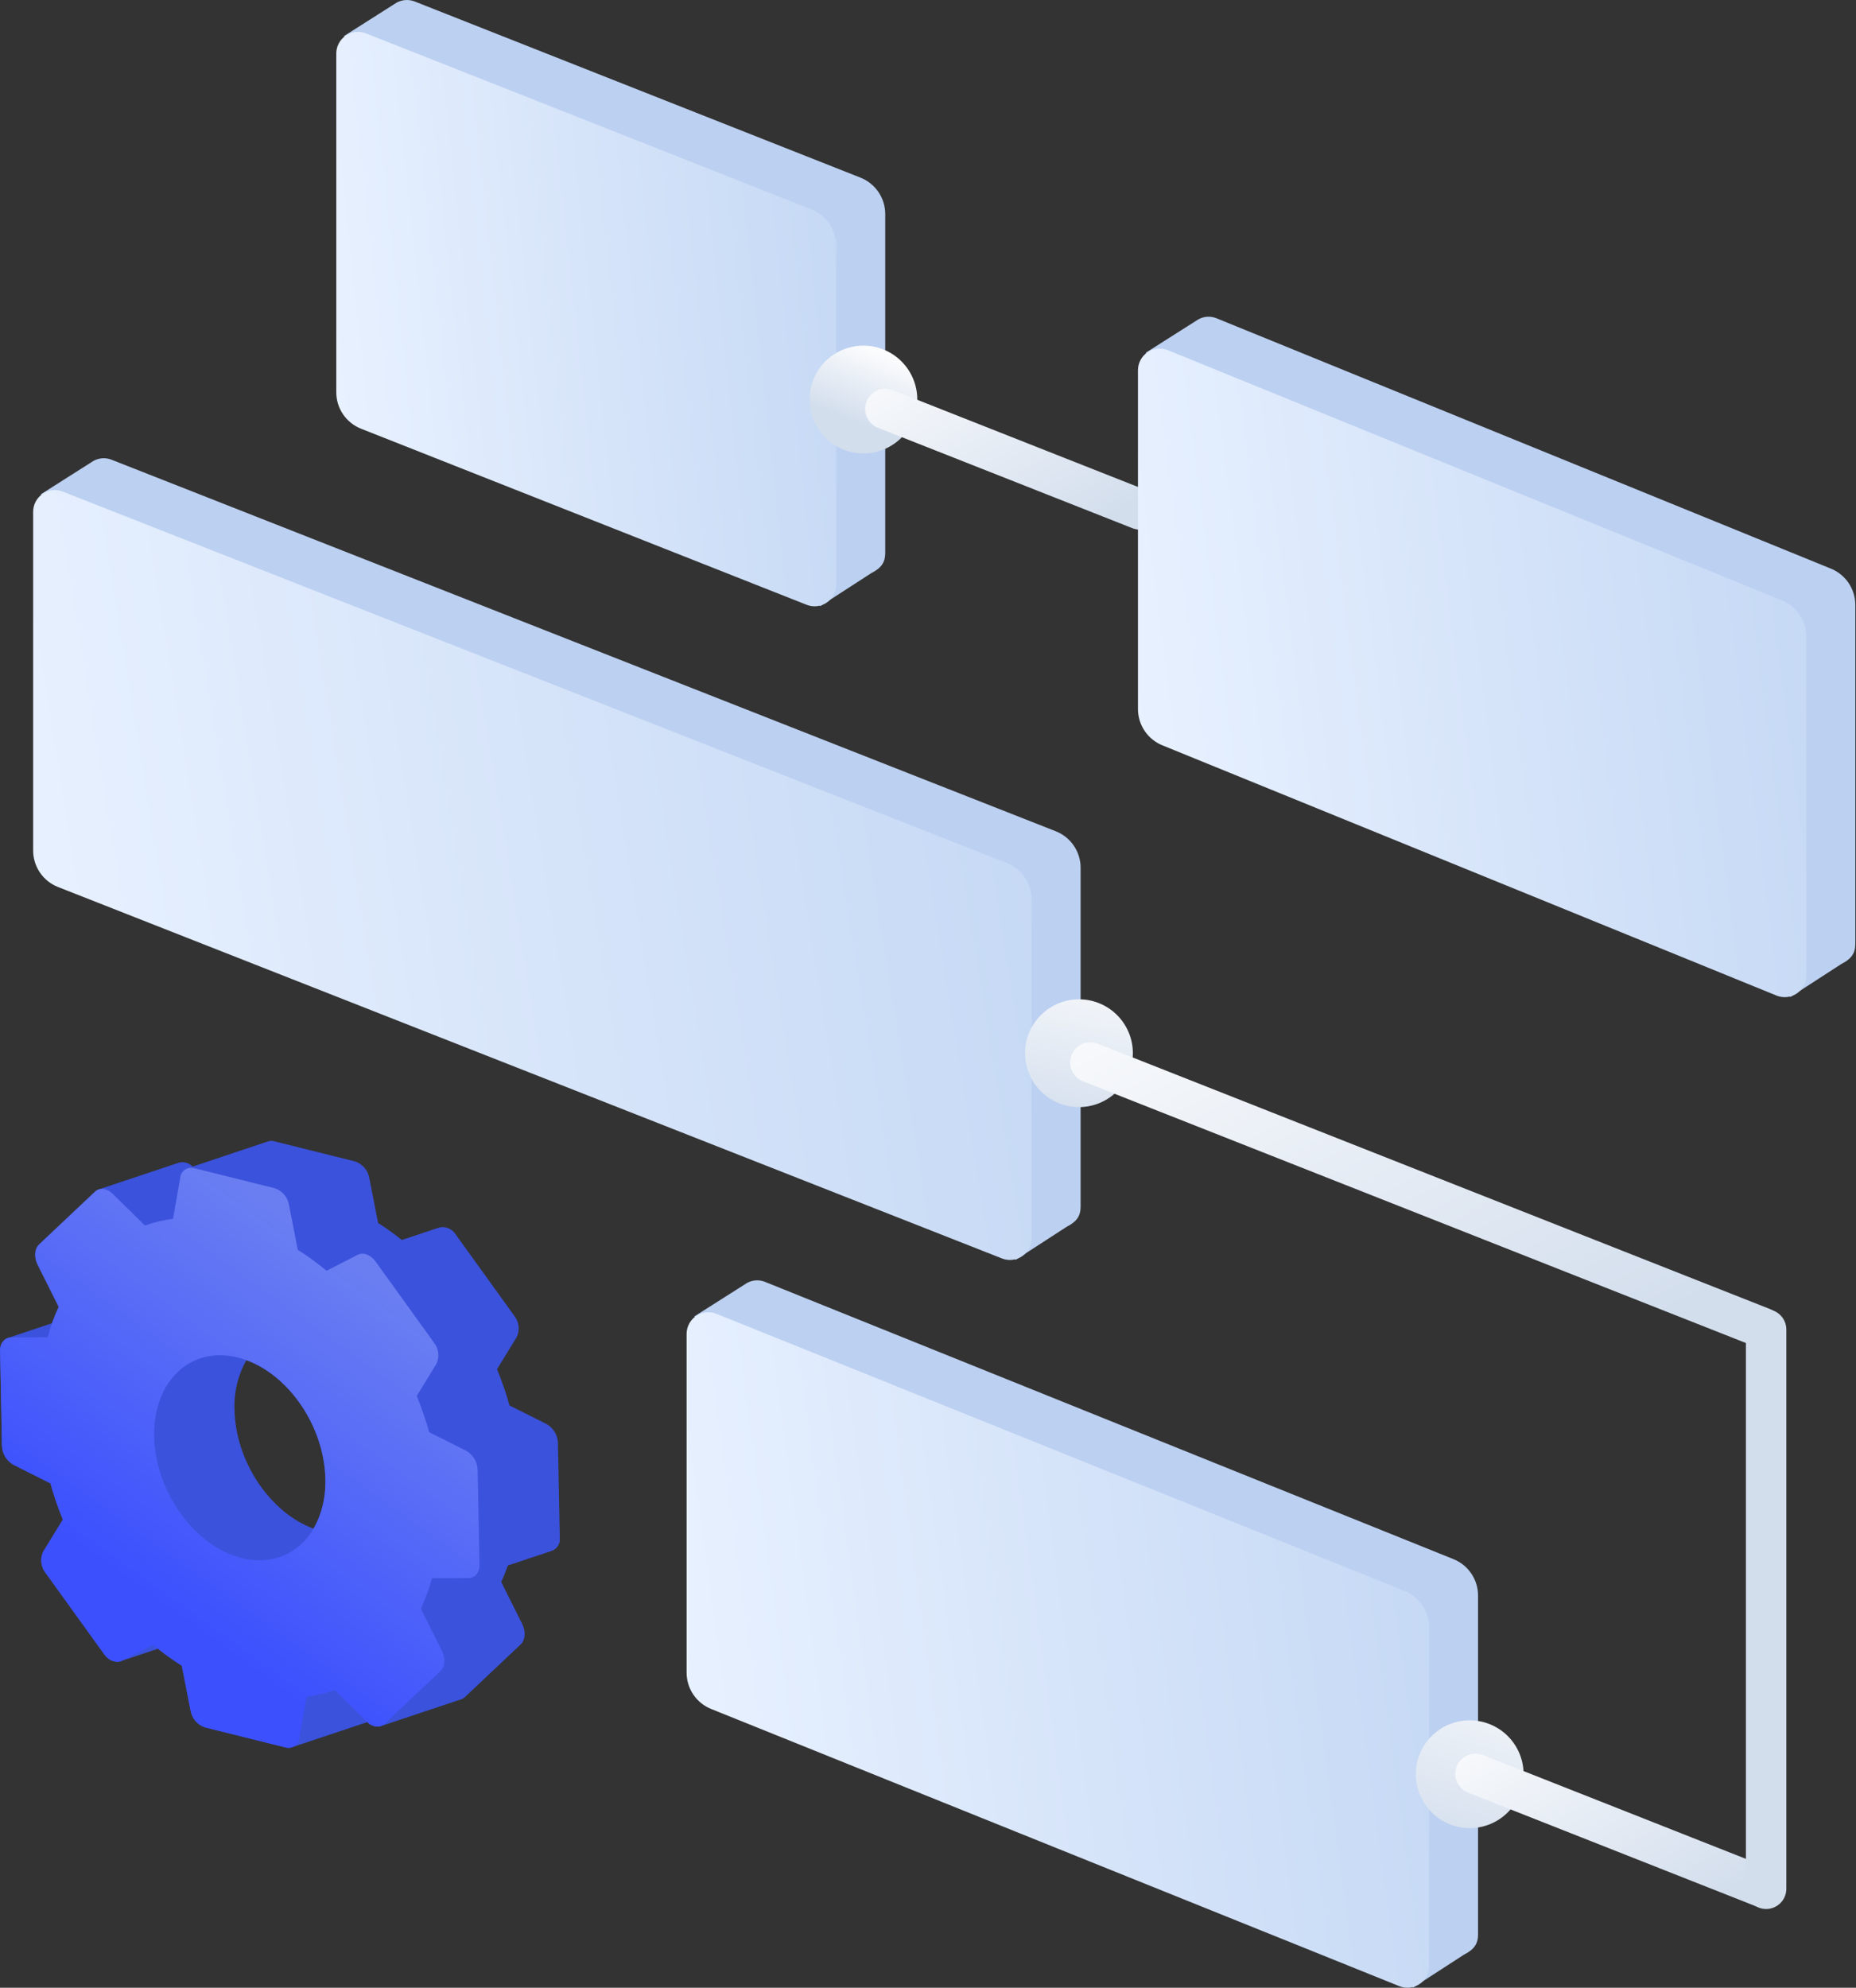
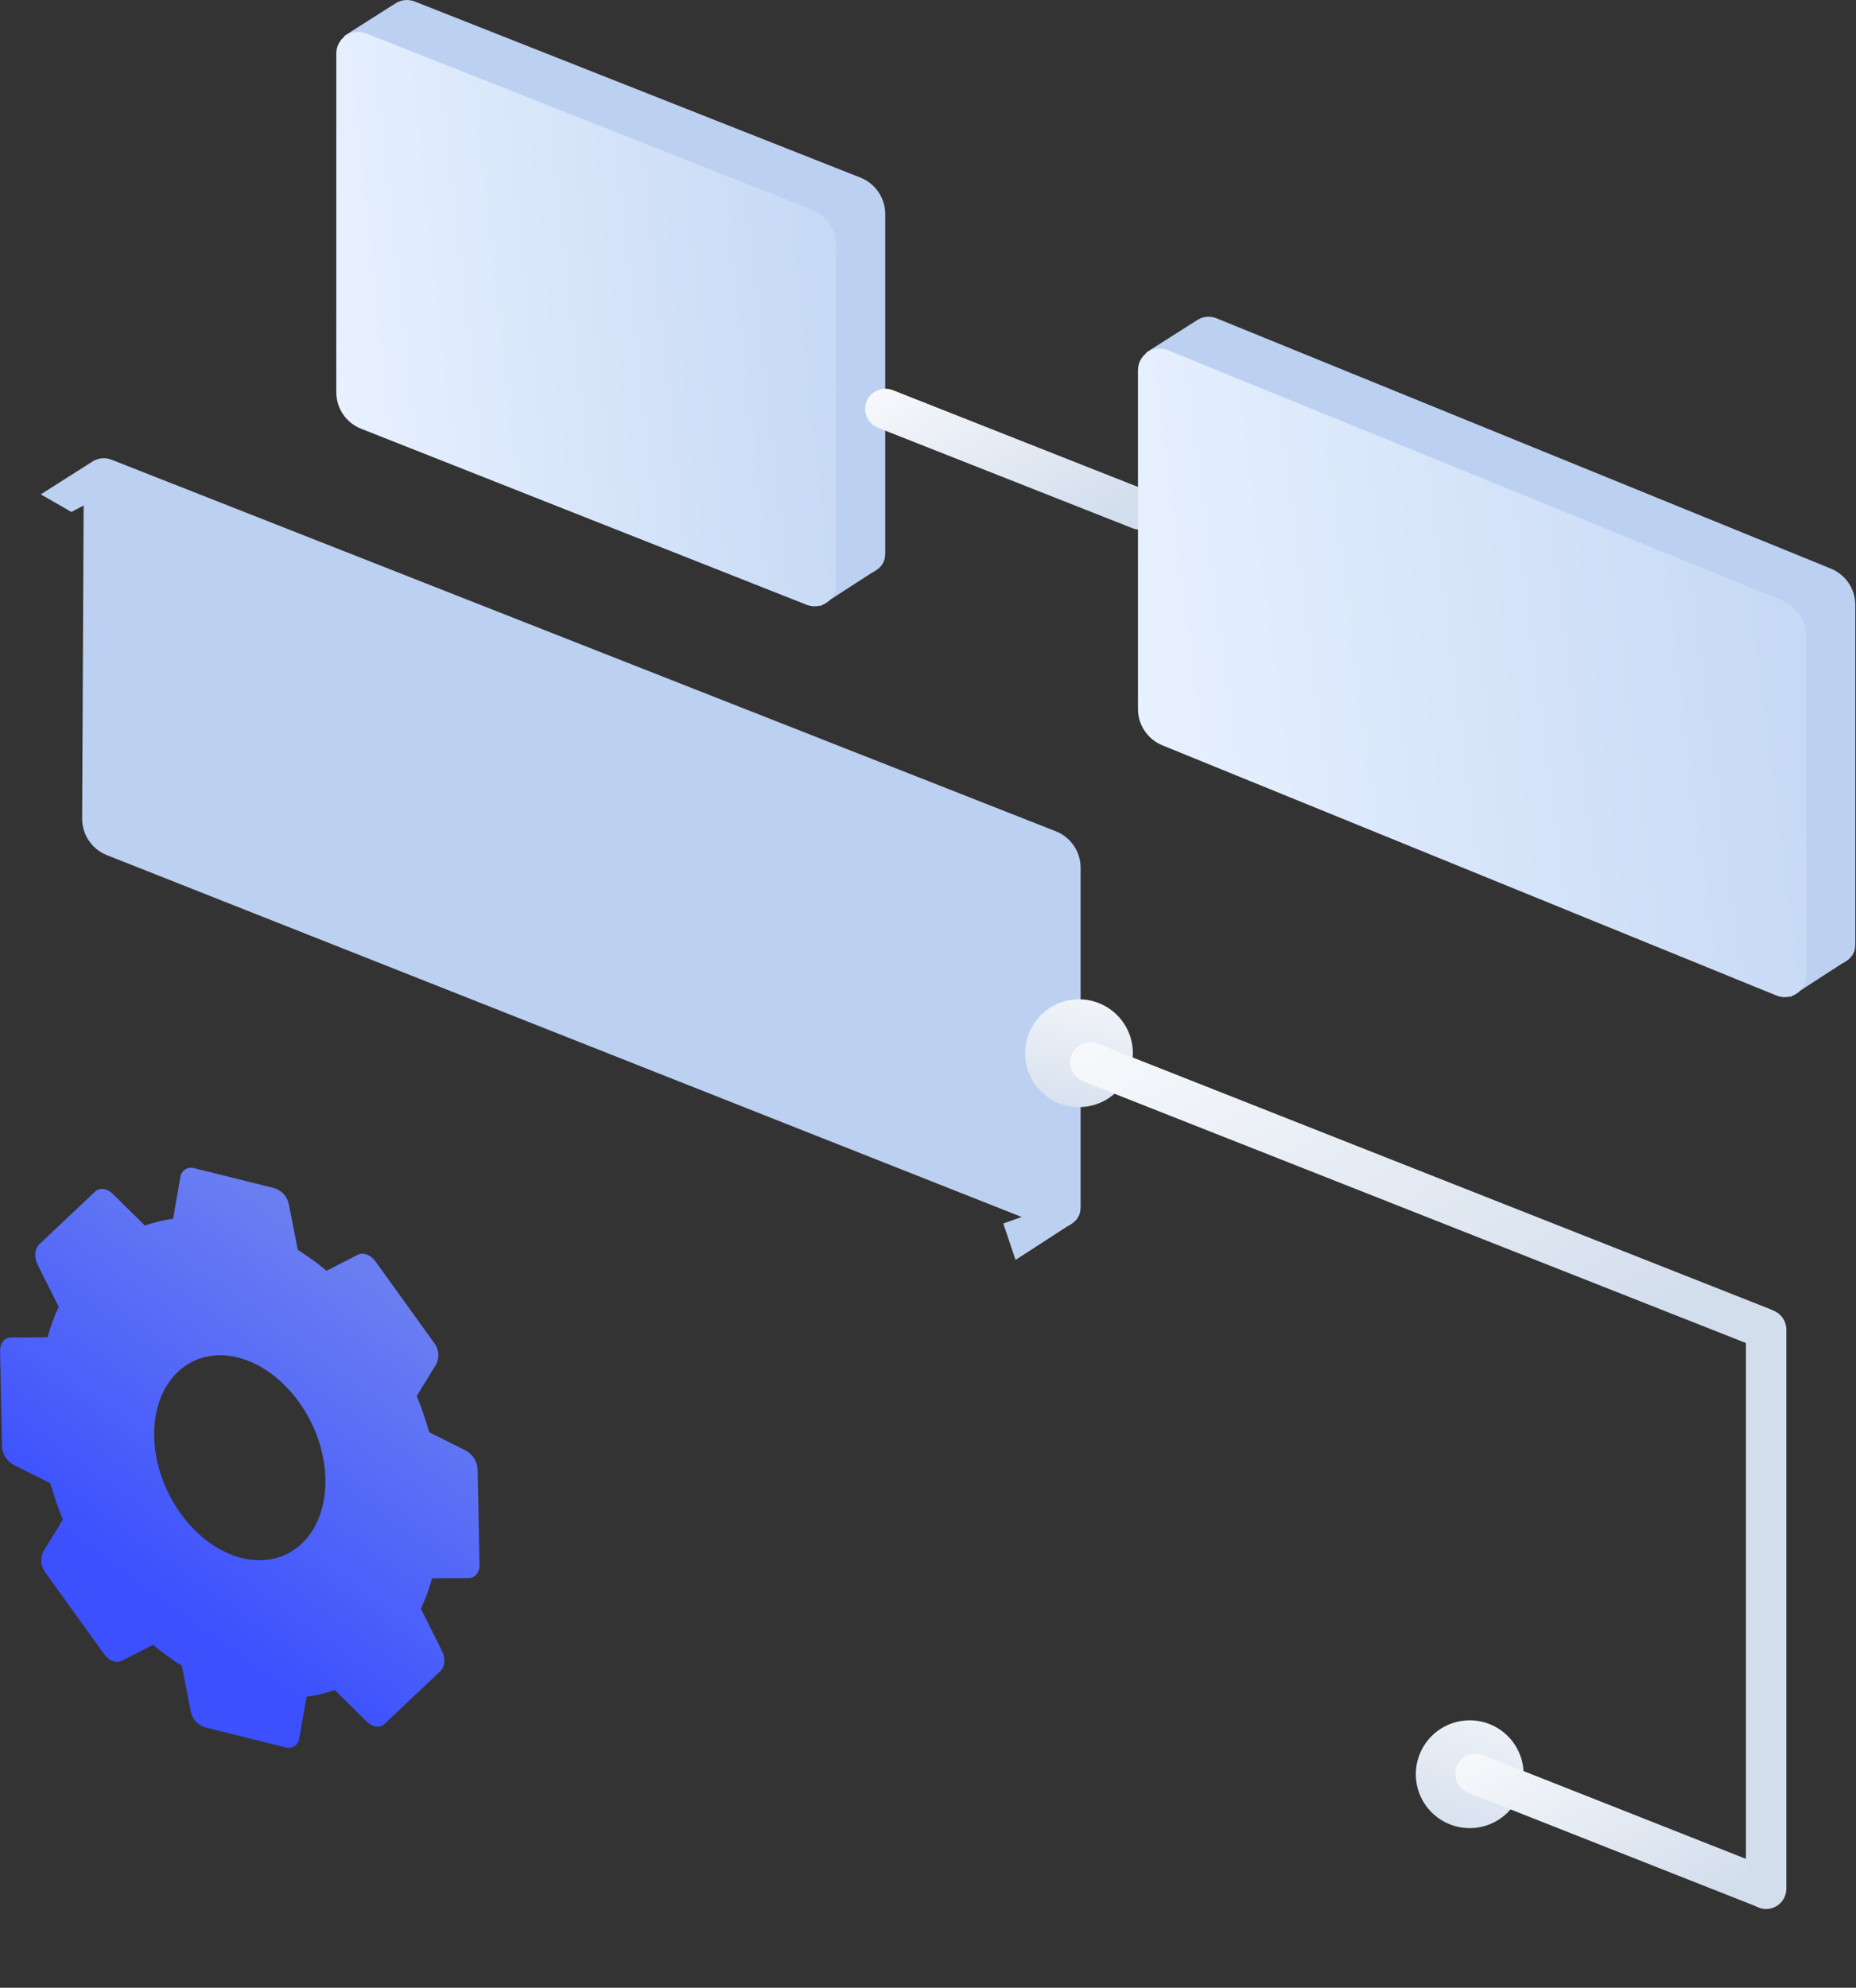
<svg xmlns="http://www.w3.org/2000/svg" width="467" height="500" viewBox="0 0 467 500" fill="none">
  <rect x="0" y="0" width="467" height="500" fill="#333333" stroke="none" />
  <path d="M265.629 209.087L28.029 115.623C27.302 115.341 26.522 115.222 25.744 115.275C24.967 115.328 24.21 115.551 23.529 115.929L10.257 124.352L17.964 128.778L21.043 127.157L20.67 205.894C20.66 207.886 21.254 209.834 22.373 211.482C23.493 213.129 25.086 214.399 26.942 215.123L257.063 306.119L252.449 307.77L255.525 316.92L268.395 308.586C270.925 307.303 271.899 305.879 271.899 303.506V218.316C271.908 216.325 271.314 214.377 270.195 212.73C269.076 211.082 267.484 209.812 265.629 209.087Z" fill="#BCD0F1" />
-   <path d="M15.709 123.625L253.306 217.08C255.162 217.808 256.754 219.08 257.873 220.73C258.992 222.379 259.587 224.329 259.579 226.322V311.497C259.575 312.377 259.359 313.243 258.948 314.021C258.538 314.799 257.945 315.466 257.221 315.966C256.497 316.466 255.663 316.783 254.79 316.891C253.917 317 253.031 316.895 252.207 316.587L14.615 223.125C12.759 222.402 11.166 221.132 10.046 219.484C8.926 217.837 8.332 215.888 8.342 213.896V128.707C8.346 127.828 8.562 126.963 8.972 126.185C9.383 125.408 9.975 124.741 10.698 124.242C11.422 123.743 12.255 123.426 13.128 123.319C14 123.211 14.886 123.316 15.709 123.625Z" fill="url(#paint0_linear_1063_8573)" />
  <path d="M216.47 44.665L104.308 0.359C103.58 0.077 102.8 -0.041 102.022 0.013C101.243 0.066 100.486 0.29 99.804 0.669V0.659L86.53 9.086L94.23 13.505L97.317 11.892L96.939 90.628C96.93 92.62 97.524 94.568 98.643 96.216C99.762 97.863 101.354 99.134 103.209 99.86L207.906 141.694L203.286 143.345L206.365 152.49L219.235 144.161C221.768 142.883 222.739 141.445 222.739 139.081V53.902C222.75 51.909 222.156 49.96 221.037 48.311C219.918 46.662 218.326 45.391 216.47 44.665Z" fill="#BCD0F1" />
  <path d="M91.982 8.356L204.145 52.666C206.001 53.39 207.594 54.66 208.713 56.307C209.832 57.955 210.425 59.904 210.414 61.896V147.078C210.411 147.957 210.196 148.823 209.786 149.602C209.377 150.38 208.785 151.048 208.061 151.547C207.338 152.047 206.504 152.364 205.631 152.472C204.758 152.58 203.872 152.475 203.049 152.165L90.886 107.855C89.029 107.132 87.436 105.863 86.316 104.214C85.195 102.566 84.602 100.616 84.614 98.624V13.443C84.617 12.563 84.833 11.698 85.243 10.92C85.653 10.142 86.245 9.474 86.969 8.974C87.693 8.475 88.527 8.157 89.4 8.05C90.272 7.942 91.159 8.047 91.982 8.356Z" fill="url(#paint1_linear_1063_8573)" />
-   <path d="M365.627 392.152L192.445 322.424C191.719 322.14 190.939 322.02 190.161 322.072C189.383 322.125 188.627 322.349 187.946 322.729L174.674 331.152L182.375 335.571L185.452 333.957L185.085 412.693C185.076 414.686 185.669 416.635 186.788 418.284C187.907 419.933 189.499 421.204 191.354 421.931L357.068 489.185L352.446 490.839L355.527 499.985L368.397 491.654C370.927 490.372 371.901 488.941 371.901 486.568V401.389C371.91 399.396 371.315 397.447 370.196 395.798C369.076 394.149 367.483 392.878 365.627 392.152Z" fill="#BCD0F1" />
-   <path d="M180.13 330.419L353.314 400.147C355.17 400.874 356.763 402.146 357.883 403.796C359.003 405.445 359.598 407.395 359.59 409.389V494.565C359.586 495.445 359.37 496.31 358.96 497.089C358.549 497.867 357.957 498.534 357.233 499.034C356.509 499.534 355.675 499.851 354.801 499.959C353.928 500.067 353.042 499.962 352.218 499.653L179.036 429.918C177.18 429.194 175.586 427.924 174.466 426.276C173.346 424.628 172.752 422.679 172.763 420.686V335.511C172.766 334.631 172.981 333.766 173.391 332.987C173.801 332.209 174.393 331.541 175.117 331.041C175.84 330.541 176.674 330.223 177.547 330.115C178.42 330.007 179.306 330.111 180.13 330.419Z" fill="url(#paint2_linear_1063_8573)" />
-   <path d="M230.805 100.497C230.805 103.179 230.01 105.8 228.521 108.03C227.031 110.26 224.913 111.998 222.436 113.025C219.958 114.051 217.232 114.32 214.602 113.797C211.971 113.274 209.555 111.983 207.659 110.087C205.762 108.19 204.471 105.775 203.947 103.144C203.424 100.514 203.692 97.788 204.718 95.31C205.744 92.832 207.482 90.714 209.712 89.224C211.942 87.734 214.563 86.939 217.245 86.939C219.025 86.938 220.789 87.289 222.434 87.97C224.079 88.651 225.574 89.65 226.833 90.909C228.093 92.168 229.091 93.663 229.773 95.308C230.455 96.953 230.805 98.716 230.805 100.497Z" fill="url(#paint3_linear_1063_8573)" />
  <path d="M284.959 132.871L220.897 107.594C219.646 107.093 218.643 106.119 218.107 104.882C217.571 103.646 217.546 102.248 218.036 100.993C218.534 99.74 219.508 98.736 220.744 98.2C221.98 97.664 223.378 97.64 224.633 98.132L288.69 123.414C289.942 123.91 290.946 124.883 291.483 126.117C292.02 127.352 292.046 128.749 291.556 130.003C291.059 131.256 290.086 132.262 288.849 132.799C287.613 133.336 286.214 133.362 284.959 132.871Z" fill="url(#paint4_linear_1063_8573)" />
  <path d="M285.049 264.922C285.05 267.604 284.255 270.226 282.766 272.456C281.276 274.687 279.159 276.425 276.681 277.452C274.203 278.479 271.477 278.748 268.846 278.226C266.215 277.703 263.799 276.412 261.902 274.516C260.005 272.62 258.713 270.204 258.189 267.573C257.666 264.943 257.934 262.216 258.96 259.738C259.985 257.26 261.723 255.142 263.953 253.651C266.183 252.161 268.804 251.365 271.486 251.365C275.082 251.365 278.531 252.793 281.075 255.335C283.618 257.877 285.048 261.326 285.049 264.922Z" fill="url(#paint5_linear_1063_8573)" />
  <path d="M383.363 446.292C383.363 448.974 382.567 451.596 381.077 453.826C379.586 456.056 377.468 457.795 374.99 458.821C372.512 459.847 369.785 460.115 367.155 459.592C364.524 459.068 362.108 457.776 360.211 455.88C358.315 453.983 357.023 451.566 356.5 448.935C355.977 446.305 356.246 443.578 357.272 441.1C358.299 438.622 360.038 436.504 362.268 435.014C364.498 433.524 367.12 432.729 369.803 432.729C371.584 432.729 373.347 433.08 374.993 433.762C376.638 434.443 378.133 435.442 379.392 436.702C380.652 437.961 381.65 439.456 382.332 441.102C383.013 442.747 383.363 444.511 383.363 446.292Z" fill="url(#paint6_linear_1063_8573)" />
  <path d="M441.586 338.725L272.468 271.983C271.217 271.484 270.213 270.51 269.677 269.275C269.141 268.039 269.116 266.641 269.607 265.386C270.105 264.134 271.079 263.13 272.315 262.594C273.551 262.058 274.95 262.033 276.204 262.525L445.324 329.267C446.574 329.765 447.578 330.737 448.114 331.972C448.65 333.207 448.675 334.604 448.184 335.857C447.687 337.11 446.714 338.116 445.477 338.653C444.241 339.191 442.842 339.217 441.586 338.725Z" fill="url(#paint7_linear_1063_8573)" />
  <path d="M441.586 479.416L369.383 450.923C368.13 450.425 367.126 449.451 366.59 448.213C366.053 446.976 366.029 445.577 366.522 444.322C367.02 443.072 367.992 442.07 369.227 441.533C370.461 440.997 371.857 440.97 373.111 441.459L445.32 469.956C446.572 470.455 447.576 471.429 448.112 472.665C448.648 473.902 448.673 475.3 448.181 476.554C447.682 477.805 446.709 478.808 445.473 479.344C444.238 479.88 442.841 479.906 441.586 479.416Z" fill="url(#paint8_linear_1063_8573)" />
  <path d="M449.471 334.424V475.11C449.467 476.458 448.931 477.749 447.978 478.703C447.025 479.656 445.734 480.194 444.386 480.198C443.038 480.195 441.746 479.658 440.792 478.704C439.839 477.75 439.302 476.458 439.299 475.11V334.424C439.301 333.075 439.838 331.782 440.791 330.829C441.745 329.875 443.038 329.338 444.386 329.336C445.735 329.338 447.027 329.875 447.98 330.829C448.933 331.783 449.469 333.076 449.471 334.424Z" fill="url(#paint9_linear_1063_8573)" />
  <path d="M460.556 142.981L306.023 80.03C305.296 79.746 304.516 79.626 303.737 79.678C302.959 79.731 302.202 79.955 301.52 80.334L288.249 88.757L295.946 93.179L299.024 91.564L298.651 170.292C298.64 172.285 299.233 174.236 300.354 175.885C301.474 177.534 303.067 178.805 304.925 179.53L451.996 240.001L447.372 241.661L450.455 250.812L463.321 242.478C465.855 241.203 466.826 239.763 466.826 237.392V152.209C466.835 150.217 466.241 148.27 465.122 146.623C464.003 144.976 462.411 143.706 460.556 142.981Z" fill="#BCD0F1" />
  <path d="M293.703 88.023L448.24 150.973C450.095 151.701 451.686 152.972 452.804 154.621C453.923 156.27 454.517 158.218 454.508 160.211V245.393C454.505 246.273 454.29 247.14 453.88 247.918C453.47 248.697 452.877 249.365 452.153 249.865C451.428 250.364 450.594 250.682 449.72 250.789C448.847 250.896 447.96 250.79 447.136 250.48L292.599 187.531C290.743 186.804 289.151 185.533 288.032 183.884C286.913 182.235 286.32 180.286 286.329 178.293V93.119C286.331 92.239 286.546 91.371 286.956 90.592C287.366 89.812 287.959 89.143 288.683 88.642C289.408 88.142 290.243 87.824 291.117 87.716C291.991 87.608 292.879 87.713 293.703 88.023Z" fill="url(#paint10_linear_1063_8573)" />
-   <path d="M137.485 358.185L128.203 353.534C127.337 350.432 126.289 347.384 125.064 344.406L130 336.364C130.416 335.504 130.581 334.545 130.477 333.595C130.374 332.646 130.005 331.745 129.413 330.995L114.699 310.57C114.291 309.893 113.687 309.354 112.968 309.025C112.249 308.695 111.447 308.59 110.667 308.723C110.633 308.731 110.599 308.742 110.567 308.755C110.535 308.77 110.501 308.781 110.466 308.788C110.434 308.801 110.4 308.811 110.366 308.819C110.334 308.836 110.3 308.85 110.265 308.86C110.232 308.867 110.2 308.885 110.166 308.89C110.132 308.9 110.098 308.911 110.065 308.924C110.027 308.936 109.999 308.943 109.966 308.956C109.933 308.969 109.9 308.98 109.865 308.989C109.833 309.002 109.799 309.012 109.765 309.02C109.727 309.032 109.696 309.054 109.664 309.061C109.633 309.068 109.596 309.085 109.564 309.091C109.531 309.098 109.496 309.114 109.461 309.122C109.425 309.131 109.392 309.145 109.36 309.164C109.326 309.175 109.292 309.183 109.257 309.19C109.225 309.205 109.191 309.216 109.156 309.222C109.124 309.238 109.09 309.252 109.055 309.261C109.023 309.274 108.989 309.284 108.955 309.292C108.921 309.302 108.888 309.314 108.856 309.329C108.821 309.335 108.787 309.347 108.756 309.364C108.725 309.371 108.689 309.386 108.656 309.393C108.622 309.4 108.59 309.416 108.555 309.43C108.52 309.436 108.486 309.446 108.455 309.462C108.423 309.469 108.39 309.489 108.354 309.497C108.32 309.505 108.287 309.516 108.255 309.528C108.22 309.537 108.186 309.549 108.154 309.565C108.115 309.572 108.088 309.586 108.054 309.593C108.021 309.605 107.987 309.615 107.953 309.624C107.916 309.641 107.887 309.648 107.854 309.663C107.82 309.679 107.784 309.689 107.753 309.696C107.719 309.706 107.686 309.719 107.654 309.735C107.618 309.739 107.582 309.749 107.55 309.765C107.514 309.772 107.484 309.787 107.449 309.794L107.349 309.831C107.314 309.847 107.283 309.849 107.245 309.862C107.212 309.875 107.179 309.887 107.144 309.897C107.111 309.907 107.079 309.92 107.048 309.936C107.013 309.94 106.979 309.95 106.948 309.966C106.912 309.974 106.877 309.986 106.844 310.002C106.81 310.009 106.777 310.019 106.745 310.032C106.712 310.045 106.678 310.055 106.644 310.062C106.613 310.071 106.578 310.091 106.547 310.097C106.516 310.102 106.479 310.121 106.444 310.128C106.411 310.143 106.378 310.156 106.344 310.167C106.31 310.174 106.277 310.186 106.246 310.202C106.207 310.208 106.177 310.226 106.146 310.232C106.115 310.237 106.077 310.261 106.042 310.263C106.011 310.277 105.979 310.289 105.946 310.298C105.913 310.313 105.878 310.323 105.842 310.328C105.81 310.345 105.777 310.359 105.742 310.368C105.706 310.375 105.672 310.387 105.639 310.403C105.606 310.409 105.576 310.422 105.538 310.433C105.507 310.449 105.473 310.46 105.438 310.467C105.403 310.476 105.373 310.492 105.337 310.499C105.305 310.513 105.271 310.525 105.237 310.536C105.207 310.544 105.172 310.558 105.137 310.57C105.103 310.582 105.068 310.595 105.037 310.602C105.002 310.61 104.969 310.622 104.936 310.636C104.902 310.645 104.869 310.656 104.836 310.669C104.802 310.679 104.769 310.691 104.736 310.705C104.705 310.712 104.667 310.728 104.636 310.737C104.605 310.745 104.567 310.764 104.536 310.771C104.506 310.778 104.471 310.795 104.436 310.801C104.4 310.811 104.365 310.824 104.332 310.84C104.297 310.847 104.266 310.861 104.235 310.867C104.201 310.878 104.167 310.891 104.134 310.906C104.099 310.914 104.066 310.925 104.034 310.941C103.999 310.949 103.965 310.96 103.931 310.972C103.896 310.979 103.865 310.996 103.831 311.002C103.796 311.009 103.765 311.03 103.731 311.037C103.697 311.048 103.663 311.062 103.631 311.076C103.596 311.083 103.564 311.092 103.527 311.101C103.495 311.116 103.461 311.127 103.426 311.133C103.395 311.151 103.361 311.165 103.326 311.172C103.294 311.179 103.261 311.197 103.229 311.204C103.194 311.213 103.161 311.227 103.129 311.245C103.094 311.252 103.059 311.262 103.025 311.275L102.925 311.301C102.895 311.314 102.857 311.328 102.824 311.343C102.792 311.356 102.759 311.366 102.725 311.373C102.694 311.38 102.659 311.398 102.625 311.404C102.591 311.414 102.557 311.428 102.525 311.445C102.49 311.452 102.457 311.462 102.424 311.476C102.39 311.484 102.356 311.495 102.324 311.508C102.289 311.516 102.256 311.527 102.223 311.541C102.191 311.555 102.157 311.566 102.123 311.574C102.085 311.58 102.058 311.6 102.019 311.604C101.985 311.616 101.952 311.63 101.92 311.646C101.885 311.654 101.852 311.665 101.819 311.677C101.785 311.683 101.753 311.698 101.718 311.705C101.686 311.719 101.653 311.732 101.619 311.742C101.588 311.758 101.554 311.769 101.519 311.774C101.484 311.781 101.453 311.801 101.418 311.808C101.383 311.814 101.349 311.831 101.319 311.84C101.287 311.857 101.253 311.869 101.218 311.877C101.184 311.885 101.15 311.897 101.118 311.912H101.108C99.198 310.376 97.204 308.949 95.135 307.636L92.919 296.32C92.756 295.366 92.338 294.474 91.709 293.739C91.079 293.004 90.263 292.452 89.345 292.143L68.999 287.076C68.415 286.919 67.794 286.958 67.234 287.187C67.202 287.2 67.164 287.209 67.133 287.218C67.099 287.23 67.065 287.244 67.033 287.259L66.932 287.284C66.9 287.298 66.867 287.309 66.833 287.318C66.793 287.335 66.763 287.342 66.732 287.357C66.701 287.373 66.663 287.378 66.632 287.388C66.6 287.398 66.562 287.408 66.528 287.423C66.493 287.439 66.463 287.44 66.428 287.453C66.394 287.467 66.362 287.475 66.328 287.488C66.295 287.502 66.262 287.514 66.228 287.525C66.194 287.533 66.16 287.544 66.128 287.558C66.093 287.565 66.06 287.576 66.027 287.591C65.993 287.602 65.961 287.609 65.927 287.623C65.892 287.631 65.859 287.641 65.826 287.654C65.793 287.668 65.76 287.679 65.726 287.689C65.692 287.699 65.659 287.712 65.626 287.726C65.592 287.737 65.554 287.744 65.522 287.757C65.491 287.77 65.453 287.778 65.422 287.792C65.388 287.801 65.355 287.811 65.323 287.824C65.288 287.838 65.252 287.842 65.222 287.854C65.192 287.867 65.153 287.883 65.121 287.897C65.088 287.905 65.055 287.915 65.022 287.927C64.986 287.94 64.956 287.944 64.922 287.957C64.887 287.971 64.852 287.979 64.821 287.992C64.79 288.004 64.752 288.01 64.721 288.023C64.689 288.036 64.651 288.044 64.617 288.062C64.582 288.08 64.552 288.082 64.516 288.097C64.48 288.111 64.451 288.115 64.417 288.128C64.382 288.141 64.347 288.149 64.317 288.158C64.287 288.167 64.247 288.179 64.217 288.193C64.184 288.208 64.15 288.221 64.116 288.232C64.085 288.239 64.05 288.252 64.016 288.263C63.981 288.27 63.947 288.282 63.915 288.298C63.884 288.311 63.847 288.317 63.815 288.328C63.782 288.339 63.747 288.348 63.715 288.359C63.684 288.37 63.646 288.38 63.615 288.394C63.581 288.404 63.547 288.416 63.514 288.431C63.481 288.44 63.445 288.452 63.41 288.463C63.376 288.471 63.343 288.483 63.311 288.499C63.276 288.511 63.242 288.518 63.214 288.529C63.179 288.538 63.145 288.55 63.111 288.564C63.077 288.571 63.043 288.581 63.011 288.595C62.976 288.614 62.94 288.614 62.91 288.632C62.875 288.637 62.841 288.649 62.81 288.666C62.773 288.67 62.738 288.68 62.706 288.696C62.673 288.71 62.639 288.722 62.605 288.731C62.57 288.74 62.537 288.754 62.506 288.771C62.471 288.774 62.437 288.782 62.405 288.795C62.374 288.815 62.339 288.815 62.305 288.836C62.27 288.842 62.237 288.852 62.205 288.867C62.174 288.877 62.138 288.884 62.105 288.897C62.071 288.911 62.035 288.92 62.004 288.932C61.973 288.944 61.935 288.95 61.904 288.962C61.87 288.97 61.838 288.981 61.808 288.996C61.773 289.015 61.735 289.021 61.704 289.037C61.672 289.053 61.635 289.055 61.603 289.067C61.569 289.074 61.535 289.085 61.503 289.099C61.469 289.113 61.435 289.12 61.402 289.133C61.37 289.147 61.334 289.15 61.303 289.163C61.269 289.177 61.235 289.188 61.2 289.197C61.167 289.21 61.134 289.221 61.1 289.229C61.068 289.246 61.032 289.253 60.999 289.268C60.965 289.284 60.933 289.286 60.898 289.299C60.864 289.311 60.834 289.321 60.795 289.334C60.763 289.348 60.729 289.358 60.695 289.364C60.663 289.379 60.63 289.389 60.595 289.395C60.565 289.414 60.532 289.428 60.498 289.436C60.463 289.452 60.428 289.454 60.397 289.469C60.366 289.485 60.328 289.488 60.293 289.5C60.258 289.511 60.228 289.52 60.193 289.534C60.157 289.549 60.128 289.554 60.093 289.572C60.061 289.584 60.028 289.595 59.994 289.602C59.961 289.618 59.923 289.624 59.893 289.637C59.86 289.65 59.827 289.661 59.793 289.669C59.761 289.683 59.724 289.689 59.692 289.7C59.661 289.712 59.624 289.729 59.592 289.742C59.557 289.75 59.524 289.76 59.491 289.772C59.458 289.785 59.425 289.795 59.391 289.803C59.357 289.818 59.322 289.825 59.292 289.838C59.259 289.85 59.226 289.86 59.192 289.868C59.156 289.884 59.121 289.89 59.091 289.907C59.054 289.912 59.019 289.924 58.987 289.943C58.953 289.948 58.919 289.958 58.887 289.973C58.853 289.982 58.82 289.994 58.788 290.008C58.755 290.019 58.722 290.026 58.684 290.038C58.646 290.05 58.621 290.06 58.583 290.074C58.545 290.087 58.517 290.09 58.486 290.104C58.455 290.117 58.417 290.127 58.385 290.143C58.35 290.151 58.315 290.163 58.282 290.176C58.247 290.178 58.214 290.19 58.185 290.209C58.152 290.216 58.118 290.226 58.086 290.239C58.05 290.252 58.016 290.259 57.986 290.274C57.95 290.284 57.916 290.297 57.882 290.312C57.848 290.319 57.816 290.33 57.785 290.344C57.749 290.351 57.714 290.361 57.681 290.376C57.647 290.385 57.615 290.396 57.583 290.41C57.515 290.43 57.447 290.451 57.38 290.475C57.346 290.493 57.311 290.492 57.28 290.511C57.248 290.53 57.21 290.529 57.18 290.543C57.145 290.552 57.109 290.563 57.075 290.577C57.041 290.585 57.008 290.596 56.976 290.61C56.945 290.623 56.91 290.63 56.875 290.641C56.841 290.651 56.807 290.665 56.776 290.682C56.743 290.693 56.709 290.701 56.675 290.706C56.644 290.724 56.61 290.736 56.575 290.743C56.541 290.751 56.507 290.763 56.474 290.777C56.441 290.79 56.408 290.8 56.374 290.809C56.341 290.821 56.308 290.832 56.274 290.841C56.239 290.851 56.206 290.865 56.174 290.882C56.139 290.896 56.105 290.896 56.075 290.907C56.042 290.922 56.008 290.934 55.974 290.944C55.939 290.959 55.9 290.965 55.873 290.978C55.847 290.992 55.804 291.001 55.773 291.01C55.742 291.019 55.7 291.031 55.672 291.042C55.637 291.051 55.604 291.065 55.573 291.083C55.534 291.097 55.5 291.104 55.472 291.114C55.444 291.124 55.4 291.133 55.368 291.145C55.337 291.156 55.299 291.166 55.268 291.179C55.235 291.191 55.202 291.201 55.168 291.21C55.134 291.225 55.1 291.238 55.065 291.249C55.031 291.257 54.999 291.268 54.968 291.282C54.933 291.297 54.898 291.303 54.865 291.315C54.831 291.326 54.798 291.335 54.764 291.349C54.73 291.357 54.696 291.367 54.664 291.381L54.563 291.417C54.529 291.426 54.495 291.438 54.463 291.452C54.428 291.459 54.395 291.469 54.362 291.482C54.331 291.496 54.297 291.506 54.263 291.511C54.231 291.528 54.194 291.535 54.162 291.548C54.131 291.561 54.093 291.566 54.063 291.58C54.03 291.594 53.997 291.605 53.962 291.615C53.928 291.625 53.894 291.637 53.862 291.653C53.827 291.657 53.793 291.668 53.761 291.683C53.727 291.699 53.692 291.706 53.662 291.718C53.628 291.726 53.594 291.736 53.562 291.749C53.523 291.763 53.489 291.766 53.458 291.781C53.426 291.797 53.392 291.802 53.357 291.823C53.323 291.831 53.289 291.841 53.257 291.853C53.223 291.866 53.188 291.871 53.157 291.884C53.126 291.898 53.088 291.905 53.053 291.919C53.019 291.929 52.985 291.941 52.953 291.956C52.921 291.968 52.887 291.976 52.853 291.98C52.822 292.001 52.786 292.001 52.753 292.022C52.719 292.042 52.687 292.038 52.652 292.054C52.618 292.062 52.584 292.073 52.552 292.085C52.52 292.097 52.487 292.104 52.452 292.12C52.418 292.129 52.384 292.142 52.352 292.157L52.251 292.18C52.22 292.198 52.186 292.212 52.151 292.221C52.118 292.234 52.084 292.246 52.05 292.255C52.016 292.263 51.983 292.273 51.951 292.285C51.919 292.299 51.885 292.311 51.852 292.32C51.816 292.333 51.781 292.34 51.751 292.351C51.721 292.362 51.681 292.37 51.65 292.386C51.62 292.401 51.58 292.403 51.547 292.422C51.514 292.436 51.48 292.448 51.446 292.456C51.415 292.468 51.381 292.475 51.346 292.488C51.31 292.502 51.281 292.505 51.246 292.521C51.212 292.537 51.18 292.541 51.145 292.558C51.11 292.564 51.075 292.574 51.042 292.587C51.01 292.602 50.978 292.614 50.944 292.624C50.914 292.637 50.876 292.645 50.841 292.658C50.805 292.672 50.776 292.676 50.745 292.689C50.71 292.697 50.677 292.707 50.644 292.72C50.609 292.731 50.576 292.745 50.545 292.763C50.509 292.768 50.474 292.778 50.441 292.793C50.407 292.801 50.373 292.812 50.34 292.825C50.309 292.837 50.274 292.846 50.243 292.859C50.212 292.873 50.174 292.876 50.142 292.889C50.109 292.903 50.074 292.913 50.039 292.92C50.005 292.935 49.974 292.949 49.939 292.962C49.905 292.968 49.871 292.978 49.84 292.994C49.806 293.002 49.772 293.012 49.739 293.025C49.705 293.038 49.669 293.045 49.636 293.059C49.602 293.074 49.569 293.077 49.538 293.091C49.505 293.104 49.47 293.114 49.434 293.121C49.402 293.136 49.369 293.15 49.335 293.162C49.301 293.171 49.267 293.183 49.234 293.196C49.203 293.208 49.169 293.21 49.134 293.226C49.099 293.241 49.068 293.246 49.033 293.26C48.999 293.275 48.964 293.278 48.933 293.29C48.901 293.306 48.868 293.319 48.834 293.328C48.799 293.337 48.766 293.348 48.734 293.363C48.702 293.379 48.664 293.381 48.634 293.393C48.6 293.406 48.565 293.418 48.53 293.427L48.459 293.446C48.032 292.989 47.489 292.656 46.889 292.482C46.288 292.308 45.651 292.299 45.046 292.456C45.012 292.464 44.978 292.475 44.946 292.488C44.911 292.495 44.877 292.506 44.845 292.521C44.778 292.542 44.711 292.564 44.644 292.587C44.611 292.596 44.579 292.61 44.545 292.617C44.512 292.631 44.478 292.643 44.444 292.651L44.345 292.689C44.31 292.696 44.276 292.706 44.244 292.72C44.209 292.729 44.175 292.744 44.144 292.763C44.109 292.768 44.075 292.778 44.043 292.793C44.008 292.8 43.978 292.811 43.943 292.818C43.91 292.832 43.877 292.844 43.843 292.852C43.807 292.866 43.774 292.876 43.743 292.889C43.711 292.903 43.673 292.914 43.642 292.92L43.538 292.962C43.503 292.968 43.469 292.979 43.438 292.994C43.404 293.001 43.373 293.011 43.338 293.018C43.305 293.032 43.27 293.045 43.234 293.054C43.205 293.071 43.172 293.083 43.138 293.091C43.104 293.097 43.072 293.114 43.035 293.121C43.004 293.138 42.971 293.149 42.937 293.155C42.903 293.169 42.869 293.18 42.837 293.196C42.804 293.211 42.769 293.21 42.736 293.219C42.703 293.235 42.669 293.249 42.633 293.26C42.602 293.274 42.568 293.278 42.533 293.29C42.498 293.303 42.467 293.315 42.432 293.322C42.398 293.328 42.367 293.35 42.336 293.356C42.306 293.363 42.267 293.381 42.233 293.393C42.198 293.405 42.167 293.416 42.132 293.427C42.098 293.434 42.064 293.446 42.033 293.461C41.997 293.475 41.967 293.481 41.932 293.491C41.898 293.5 41.864 293.51 41.831 293.523C41.797 293.533 41.763 293.546 41.731 293.564C41.696 293.569 41.662 293.585 41.627 293.594C41.593 293.603 41.562 293.617 41.527 293.627C41.491 293.637 41.462 293.647 41.427 293.66C41.393 293.674 41.361 293.681 41.327 293.692C41.292 293.704 41.261 293.718 41.227 293.727C41.194 293.739 41.161 293.749 41.127 293.757C41.095 293.775 41.062 293.788 41.026 293.795C40.992 293.804 40.958 293.815 40.926 293.83C40.895 293.841 40.858 293.848 40.825 293.86C40.793 293.872 40.757 293.882 40.722 293.896C40.688 293.909 40.66 293.913 40.625 293.926C40.591 293.937 40.557 293.95 40.525 293.965C40.49 293.973 40.456 293.984 40.424 294C40.39 294.005 40.356 294.015 40.325 294.031C40.29 294.037 40.256 294.047 40.224 294.061C40.186 294.077 40.155 294.083 40.121 294.096C40.088 294.108 40.055 294.12 40.024 294.127C39.994 294.134 39.955 294.15 39.924 294.166C39.888 294.173 39.853 294.185 39.82 294.201C39.785 294.207 39.75 294.218 39.716 294.231C39.681 294.238 39.647 294.251 39.615 294.268C39.585 294.274 39.554 294.29 39.516 294.297C39.485 294.31 39.452 294.32 39.419 294.327C39.384 294.343 39.353 294.351 39.315 294.366C39.281 294.375 39.248 294.386 39.215 294.399C39.184 294.407 39.149 294.425 39.119 294.432C39.05 294.451 38.982 294.473 38.915 294.498C38.882 294.51 38.849 294.52 38.815 294.528C38.782 294.543 38.749 294.555 38.714 294.565C38.683 294.574 38.645 294.587 38.614 294.599C38.582 294.612 38.544 294.624 38.513 294.633L38.413 294.67C38.378 294.679 38.345 294.69 38.312 294.704C38.275 294.711 38.244 294.725 38.214 294.729C38.182 294.744 38.148 294.757 38.113 294.766C38.079 294.774 38.045 294.785 38.013 294.801C37.977 294.811 37.943 294.824 37.909 294.84C37.873 294.842 37.839 294.853 37.808 294.871C37.774 294.879 37.74 294.891 37.708 294.906C37.674 294.913 37.641 294.923 37.608 294.936C37.573 294.942 37.539 294.958 37.508 294.966C37.476 294.982 37.442 294.994 37.407 295.001C37.373 295.013 37.34 295.026 37.307 295.04C37.272 295.042 37.238 295.053 37.208 295.071C37.172 295.079 37.136 295.09 37.102 295.105C37.07 295.114 37.038 295.124 37.008 295.137C36.972 295.15 36.937 295.157 36.907 295.171C36.877 295.186 36.838 295.196 36.803 295.202C36.769 295.209 36.733 295.23 36.703 295.237C36.673 295.244 36.637 295.261 36.602 295.274C36.567 295.28 36.534 295.291 36.502 295.306C36.468 295.315 36.434 295.326 36.402 295.34C36.368 295.348 36.334 295.359 36.302 295.372C36.268 295.38 36.235 295.39 36.202 295.402C36.17 295.417 36.136 295.428 36.102 295.437C36.066 295.447 36.032 295.46 35.998 295.475C35.964 295.483 35.93 295.492 35.897 295.505C35.863 295.514 35.836 295.527 35.798 295.54C35.76 295.552 35.732 295.558 35.697 295.572C35.663 295.587 35.632 295.588 35.597 295.604C35.562 295.614 35.528 295.628 35.496 295.645C35.462 295.652 35.429 295.662 35.396 295.675C35.362 295.682 35.328 295.7 35.295 295.706C35.261 295.714 35.227 295.726 35.195 295.741C35.16 295.75 35.127 295.763 35.095 295.78C35.061 295.787 35.026 295.796 34.996 295.803C34.962 295.816 34.928 295.83 34.895 295.846C34.86 295.852 34.825 295.862 34.792 295.876C34.757 295.883 34.727 295.901 34.694 295.906C34.659 295.915 34.624 295.927 34.591 295.942C34.558 295.955 34.525 295.965 34.491 295.972C34.459 295.987 34.425 296 34.391 296.011C34.356 296.018 34.325 296.031 34.29 296.038C34.255 296.045 34.224 296.066 34.19 296.077C34.155 296.088 34.124 296.096 34.086 296.107C34.054 296.123 34.02 296.135 33.985 296.142C33.953 296.157 33.92 296.17 33.886 296.18C33.855 296.188 33.824 296.201 33.786 296.208C33.754 296.221 33.72 296.231 33.686 296.238C33.655 296.257 33.621 296.27 33.585 296.277C33.55 296.285 33.517 296.297 33.485 296.313C33.45 296.322 33.417 296.334 33.384 296.35C33.35 296.357 33.317 296.367 33.285 296.38C33.25 296.386 33.216 296.402 33.184 296.409C33.15 296.419 33.117 296.431 33.084 296.446C33.05 296.454 33.017 296.466 32.984 296.48C32.95 296.48 32.914 296.505 32.881 296.511C32.847 296.516 32.815 296.537 32.78 296.55C32.746 296.558 32.714 296.57 32.683 296.585C32.648 296.59 32.614 296.6 32.582 296.616C32.544 296.622 32.514 296.633 32.48 296.64C32.448 296.657 32.414 296.671 32.379 296.681C32.344 296.688 32.313 296.705 32.279 296.712C32.246 296.726 32.213 296.737 32.178 296.744L32.075 296.785C32.042 296.793 32.01 296.803 31.979 296.816C31.944 296.829 31.912 296.833 31.875 296.847C31.838 296.86 31.812 296.869 31.778 296.881C31.745 296.894 31.708 296.906 31.678 296.912C31.644 296.926 31.609 296.936 31.574 296.943C31.541 296.959 31.508 296.972 31.473 296.984C31.439 296.993 31.406 297.004 31.373 297.017C31.343 297.03 31.305 297.034 31.273 297.048C31.24 297.057 31.208 297.069 31.176 297.082C31.143 297.096 31.104 297.1 31.072 297.112C31.038 297.121 31.004 297.135 30.973 297.153C30.938 297.16 30.905 297.171 30.872 297.185C30.838 297.193 30.804 297.203 30.772 297.217C30.737 297.231 30.703 297.238 30.672 297.248C30.639 297.257 30.606 297.268 30.575 297.283C30.541 297.295 30.507 297.306 30.471 297.314C30.438 297.328 30.403 297.341 30.368 297.35C30.337 297.359 30.303 297.373 30.267 297.386C30.234 297.4 30.201 297.41 30.166 297.419C30.136 297.425 30.102 297.437 30.067 297.449C30.035 297.463 30.001 297.474 29.967 297.483C29.935 297.497 29.901 297.508 29.867 297.515C29.833 297.527 29.797 297.542 29.767 297.551C29.732 297.56 29.698 297.572 29.666 297.586C29.631 297.593 29.597 297.608 29.562 297.617C29.528 297.626 29.497 297.639 29.463 297.652C29.43 297.663 29.397 297.676 29.366 297.691C29.33 297.698 29.293 297.711 29.265 297.717C29.231 297.728 29.197 297.741 29.165 297.757C29.13 297.761 29.096 297.771 29.064 297.787C29.03 297.801 28.996 297.813 28.96 297.822C28.926 297.83 28.893 297.843 28.862 297.859C28.828 297.864 28.795 297.875 28.765 297.892C28.726 297.898 28.691 297.911 28.661 297.918C28.631 297.925 28.595 297.942 28.56 297.957C28.525 297.964 28.49 297.975 28.456 297.988C28.425 297.995 28.394 298.016 28.356 298.023L28.257 298.06C28.223 298.068 28.189 298.078 28.156 298.09C28.123 298.101 28.09 298.111 28.055 298.119C28.025 298.132 27.99 298.142 27.955 298.158C27.922 298.171 27.889 298.181 27.855 298.188C27.821 298.195 27.786 298.215 27.755 298.224C27.724 298.233 27.686 298.247 27.654 298.261C27.62 298.267 27.587 298.277 27.555 298.291C27.519 298.298 27.485 298.313 27.455 298.32C27.422 298.335 27.389 298.347 27.354 298.357C27.32 298.371 27.285 298.378 27.253 298.389C27.218 298.399 27.185 298.413 27.153 298.431C27.086 298.448 27.02 298.469 26.954 298.492C26.915 298.508 26.884 298.513 26.854 298.526C26.785 298.545 26.717 298.566 26.649 298.59C26.614 298.6 26.58 298.614 26.549 298.631C26.513 298.637 26.478 298.647 26.445 298.662C26.414 298.668 26.38 298.682 26.345 298.693L26.245 298.727C26.213 298.74 26.183 298.747 26.145 298.758C26.112 298.771 26.078 298.783 26.044 298.792C26.009 298.802 25.976 298.814 25.943 298.83C25.913 298.838 25.879 298.852 25.843 298.863C25.807 298.874 25.778 298.888 25.744 298.893C25.709 298.897 25.678 298.913 25.644 298.927C25.611 298.942 25.577 298.948 25.544 298.959C25.511 298.973 25.477 298.985 25.443 298.993C25.41 299.006 25.377 299.016 25.343 299.024C25.31 299.039 25.276 299.052 25.242 299.063C25.204 299.069 25.177 299.089 25.141 299.096C25.107 299.101 25.073 299.112 25.042 299.129C25.007 299.142 24.973 299.149 24.942 299.163C24.555 299.274 24.201 299.475 23.908 299.751L9.853 313.012C8.685 314.113 8.526 316.251 9.472 318.136L14.763 328.722C14.145 330.054 13.599 331.439 13.094 332.848C13.074 332.848 13.06 332.863 13.045 332.87C13.011 332.877 12.978 332.887 12.946 332.9C12.912 332.908 12.878 332.92 12.846 332.935C12.812 332.941 12.778 332.951 12.746 332.966C12.712 332.975 12.678 332.985 12.645 332.998C12.607 333.005 12.579 333.025 12.545 333.032C12.509 333.041 12.474 333.054 12.441 333.071C12.403 333.077 12.38 333.09 12.338 333.101C12.305 333.109 12.272 333.121 12.241 333.135C12.207 333.144 12.173 333.154 12.14 333.167C12.109 333.182 12.075 333.192 12.04 333.197C12.007 333.206 11.974 333.225 11.94 333.231C11.905 333.238 11.871 333.26 11.839 333.265L11.74 333.302C11.705 333.308 11.671 333.32 11.64 333.336C11.604 333.343 11.574 333.356 11.54 333.366C11.505 333.376 11.469 333.396 11.436 333.402C11.402 333.41 11.368 333.42 11.335 333.432C11.301 333.448 11.27 333.46 11.238 333.472C11.204 333.479 11.17 333.49 11.137 333.504C11.101 333.509 11.065 333.523 11.035 333.544C11.001 333.548 10.969 333.557 10.939 333.572C10.903 333.579 10.868 333.59 10.834 333.602C10.8 333.609 10.768 333.627 10.734 333.633C10.702 333.647 10.668 333.659 10.634 333.668C10.6 333.682 10.565 333.695 10.53 333.705C10.499 333.712 10.469 333.729 10.431 333.737C10.393 333.745 10.368 333.764 10.33 333.771C10.297 333.784 10.264 333.795 10.229 333.803C10.195 333.81 10.167 333.827 10.129 333.833C10.097 333.851 10.063 333.865 10.028 333.876C9.994 333.881 9.96 333.899 9.928 333.906C9.896 333.913 9.863 333.929 9.827 333.936C9.796 333.952 9.763 333.964 9.729 333.971C9.696 333.984 9.663 333.995 9.629 334.004C9.594 334.013 9.56 334.025 9.528 334.041C9.494 334.05 9.46 334.061 9.428 334.076C9.393 334.082 9.358 334.1 9.327 334.106C9.296 334.111 9.259 334.131 9.227 334.137C9.192 334.148 9.159 334.161 9.127 334.178C9.092 334.186 9.059 334.197 9.027 334.211C8.991 334.219 8.956 334.229 8.923 334.242C8.888 334.25 8.854 334.261 8.822 334.277C8.789 334.284 8.757 334.3 8.722 334.307C8.686 334.314 8.657 334.327 8.619 334.337C8.587 334.353 8.553 334.368 8.519 334.38C8.487 334.385 8.457 334.401 8.419 334.412C8.381 334.423 8.356 334.432 8.318 334.442C8.28 334.452 8.256 334.469 8.218 334.477C8.18 334.485 8.152 334.501 8.117 334.508C8.086 334.524 8.052 334.534 8.017 334.538C7.982 334.552 7.952 334.567 7.918 334.58C7.885 334.59 7.851 334.598 7.817 334.604C7.784 334.619 7.751 334.632 7.716 334.643C7.682 334.652 7.649 334.663 7.617 334.678C7.582 334.684 7.55 334.705 7.517 334.709C7.483 334.714 7.451 334.735 7.416 334.744C7.381 334.753 7.347 334.774 7.317 334.781C7.286 334.787 7.251 334.803 7.216 334.811C7.181 334.818 7.147 334.83 7.116 334.847C7.081 334.851 7.047 334.861 7.015 334.877C6.977 334.885 6.946 334.904 6.911 334.911C6.877 334.918 6.846 334.936 6.811 334.942C6.777 334.958 6.743 334.971 6.708 334.981C6.675 334.989 6.642 335.001 6.612 335.016C6.575 335.021 6.539 335.034 6.507 335.053C6.473 335.059 6.44 335.067 6.407 335.078C6.376 335.083 6.345 335.106 6.307 335.112C6.269 335.119 6.241 335.136 6.21 335.142C6.178 335.149 6.142 335.167 6.107 335.181C6.072 335.189 6.038 335.201 6.006 335.217C5.971 335.223 5.941 335.241 5.906 335.247C5.871 335.254 5.84 335.272 5.805 335.278C5.773 335.294 5.74 335.305 5.705 335.313C5.672 335.326 5.639 335.336 5.604 335.343C5.573 335.36 5.54 335.374 5.505 335.383C5.467 335.389 5.439 335.409 5.404 335.417C5.37 335.425 5.335 335.442 5.305 335.448C5.272 335.456 5.24 335.466 5.208 335.479C5.174 335.492 5.139 335.504 5.104 335.513L5 335.551C4.9 335.584 4.899 335.584 4.799 335.616C4.765 335.625 4.738 335.642 4.7 335.648C4.662 335.655 4.634 335.675 4.596 335.68L4.5 335.721C4.466 335.729 4.432 335.739 4.399 335.751C4.366 335.763 4.333 335.773 4.299 335.781C4.264 335.79 4.229 335.81 4.196 335.817C4.162 335.824 4.129 335.845 4.099 335.849C4.069 335.854 4.029 335.876 3.998 335.886C3.964 335.895 3.93 335.906 3.898 335.921C3.864 335.929 3.83 335.94 3.797 335.952C3.759 335.959 3.729 335.98 3.697 335.987C3.664 335.994 3.628 336.011 3.594 336.017C3.562 336.032 3.528 336.044 3.493 336.053C3.459 336.064 3.427 336.076 3.394 336.09C3.359 336.096 3.325 336.107 3.293 336.122C3.259 336.13 3.225 336.142 3.193 336.156C3.157 336.161 3.122 336.172 3.089 336.188C3.054 336.195 3.028 336.211 2.992 336.218C2.96 336.235 2.926 336.249 2.891 336.259C2.856 336.266 2.822 336.277 2.789 336.291C2.754 336.298 2.721 336.309 2.688 336.323C2.654 336.332 2.62 336.343 2.587 336.355C2.553 336.364 2.52 336.375 2.487 336.389C2.454 336.394 2.422 336.412 2.388 336.419C2.353 336.426 2.322 336.447 2.288 336.46C2.254 336.467 2.22 336.477 2.188 336.491C1.493 336.702 0.895 337.152 0.499 337.761C0.103 338.37 -0.066 339.099 0.023 339.82L0.487 363.642C0.514 364.627 0.796 365.589 1.306 366.433C1.816 367.277 2.537 367.974 3.397 368.455L12.675 373.109C13.542 376.209 14.589 379.257 15.811 382.236L10.883 390.271C10.466 391.13 10.299 392.09 10.402 393.04C10.504 393.989 10.872 394.891 11.463 395.641L26.182 416.06C26.588 416.74 27.19 417.282 27.909 417.613C28.628 417.945 29.431 418.051 30.211 417.917C30.247 417.908 30.278 417.888 30.315 417.878C30.35 417.869 30.383 417.857 30.416 417.842C30.448 417.834 30.481 417.824 30.513 417.812C30.547 417.806 30.579 417.784 30.613 417.778C30.646 417.765 30.68 417.755 30.714 417.746C30.747 417.732 30.782 417.72 30.818 417.712L30.917 417.675C30.951 417.669 30.983 417.658 31.014 417.642C31.049 417.635 31.082 417.624 31.114 417.609C31.15 417.604 31.185 417.593 31.218 417.576C31.25 417.564 31.284 417.555 31.318 417.546C31.35 417.531 31.384 417.519 31.419 417.511C31.453 417.503 31.487 417.491 31.518 417.474C31.552 417.468 31.586 417.457 31.619 417.444C31.657 417.435 31.684 417.415 31.719 417.408C31.754 417.403 31.788 417.392 31.82 417.375C31.853 417.369 31.889 417.352 31.92 417.345C31.953 417.332 31.986 417.321 32.021 417.311C32.056 417.3 32.09 417.287 32.123 417.273C32.158 417.273 32.189 417.249 32.224 417.243C32.258 417.236 32.29 417.215 32.323 417.208C32.358 417.2 32.391 417.19 32.424 417.177C32.456 417.162 32.49 417.151 32.524 417.144L32.625 417.103C32.66 417.096 32.69 417.079 32.727 417.073C32.766 417.066 32.793 417.048 32.825 417.041C32.856 417.035 32.894 417.014 32.925 417.007C32.956 417 32.995 416.984 33.026 416.977C33.057 416.97 33.095 416.952 33.13 416.938C33.163 416.929 33.195 416.917 33.226 416.902C33.26 416.891 33.294 416.884 33.33 416.878C33.359 416.861 33.392 416.849 33.426 416.842C33.465 416.835 33.496 416.813 33.526 416.807C33.562 416.8 33.596 416.788 33.627 416.769C33.661 416.761 33.694 416.75 33.727 416.737C33.765 416.73 33.799 416.717 33.828 416.71L33.931 416.671C33.965 416.671 34 416.645 34.031 416.641C34.066 416.629 34.101 416.615 34.135 416.599C34.169 416.592 34.203 416.582 34.236 416.569C34.268 416.556 34.302 416.544 34.336 416.536C34.366 416.529 34.397 416.517 34.435 416.51C34.467 416.494 34.501 416.482 34.536 416.475C34.566 416.458 34.599 416.445 34.633 416.437C34.669 416.429 34.703 416.416 34.736 416.398C34.771 416.393 34.805 416.383 34.836 416.368C34.871 416.359 34.904 416.348 34.937 416.334C34.971 416.327 35.005 416.317 35.037 416.302C35.069 416.286 35.103 416.275 35.138 416.268C35.17 416.256 35.204 416.246 35.237 416.237C35.275 416.228 35.306 416.213 35.337 416.204C35.371 416.193 35.405 416.179 35.437 416.163C35.472 416.158 35.506 416.148 35.538 416.132C35.573 416.126 35.608 416.116 35.642 416.102C35.676 416.096 35.704 416.073 35.739 416.067C35.773 416.06 35.807 416.043 35.843 416.036C35.874 416.022 35.908 416.012 35.942 416.006C35.977 415.994 36.01 415.98 36.042 415.963C36.077 415.956 36.111 415.946 36.143 415.931C36.178 415.924 36.211 415.914 36.244 415.901C36.278 415.892 36.311 415.881 36.343 415.866C36.376 415.853 36.409 415.843 36.444 415.835C36.477 415.825 36.511 415.811 36.543 415.796C36.579 415.789 36.613 415.778 36.647 415.764C36.678 415.755 36.713 415.739 36.747 415.731C36.782 415.724 36.813 415.711 36.848 415.7C36.883 415.689 36.913 415.672 36.948 415.665C36.98 415.651 37.014 415.641 37.049 415.635C37.08 415.62 37.114 415.609 37.148 415.604C37.18 415.587 37.214 415.573 37.249 415.563C37.283 415.554 37.316 415.543 37.348 415.53C37.386 415.524 37.415 415.506 37.449 415.5C37.482 415.495 37.516 415.473 37.549 415.464C37.582 415.452 37.616 415.442 37.65 415.434C37.688 415.421 37.718 415.406 37.752 415.397C37.787 415.388 37.819 415.368 37.853 415.362C37.888 415.355 37.916 415.338 37.954 415.331C37.986 415.318 38.02 415.308 38.054 415.299C38.089 415.289 38.123 415.275 38.155 415.258C38.188 415.251 38.219 415.238 38.255 415.226C38.289 415.219 38.323 415.209 38.356 415.196C38.389 415.19 38.424 415.169 38.454 415.162C38.487 415.15 38.52 415.14 38.554 415.132C38.589 415.121 38.623 415.108 38.655 415.091C38.691 415.085 38.726 415.073 38.759 415.057C38.79 415.05 38.824 415.038 38.859 415.027C38.895 415.015 38.924 415.007 38.96 414.998C38.996 414.989 39.025 414.968 39.059 414.961C39.092 414.947 39.126 414.935 39.16 414.926C39.195 414.918 39.229 414.906 39.26 414.889C39.294 414.883 39.326 414.873 39.356 414.858C39.392 414.849 39.427 414.838 39.46 414.823C39.498 414.823 39.526 414.807 39.561 414.8C39.593 414.782 39.628 414.768 39.664 414.76C39.696 414.745 39.73 414.733 39.764 414.725H39.772C41.683 416.256 43.675 417.682 45.741 418.996L47.962 430.309C48.123 431.265 48.54 432.16 49.17 432.897C49.799 433.634 50.617 434.186 51.536 434.493L71.882 439.555C72.465 439.716 73.085 439.679 73.645 439.45C73.68 439.437 73.712 439.43 73.745 439.416C73.779 439.401 73.816 439.398 73.846 439.379C73.88 439.372 73.914 439.362 73.946 439.348C73.981 439.338 74.014 439.327 74.047 439.313C74.078 439.302 74.115 439.295 74.15 439.283C74.184 439.273 74.218 439.26 74.25 439.242C74.284 439.235 74.318 439.226 74.351 439.215C74.385 439.204 74.418 439.193 74.451 439.178C74.485 439.167 74.519 439.16 74.552 439.146C74.586 439.139 74.619 439.127 74.651 439.112C74.686 439.104 74.72 439.091 74.752 439.073C74.787 439.07 74.821 439.06 74.851 439.043C74.887 439.029 74.917 439.029 74.952 439.016C74.985 439.001 75.02 438.988 75.055 438.977C75.087 438.963 75.121 438.96 75.156 438.947C75.19 438.938 75.224 438.926 75.256 438.912C75.289 438.897 75.322 438.887 75.357 438.881C75.387 438.866 75.422 438.859 75.456 438.842C75.491 438.824 75.522 438.821 75.557 438.816C75.589 438.799 75.623 438.785 75.657 438.776C75.688 438.763 75.727 438.757 75.757 438.746C75.787 438.734 75.826 438.724 75.857 438.711C75.889 438.697 75.927 438.691 75.958 438.681C75.99 438.668 76.024 438.658 76.057 438.65C76.09 438.634 76.127 438.628 76.161 438.608C76.193 438.595 76.225 438.585 76.258 438.576C76.293 438.563 76.328 438.555 76.359 438.544C76.39 438.533 76.427 438.526 76.463 438.51C76.495 438.498 76.528 438.488 76.562 438.48C76.594 438.467 76.631 438.457 76.663 438.443C76.694 438.428 76.729 438.42 76.762 438.407C76.796 438.393 76.832 438.386 76.862 438.375C76.893 438.364 76.933 438.355 76.966 438.342C77 438.33 77.028 438.324 77.067 438.309C77.1 438.295 77.133 438.283 77.168 438.272C77.201 438.263 77.235 438.251 77.267 438.237C77.3 438.231 77.333 438.221 77.364 438.207C77.399 438.194 77.43 438.185 77.468 438.171C77.506 438.158 77.534 438.155 77.569 438.141C77.603 438.128 77.637 438.118 77.669 438.109C77.701 438.095 77.734 438.083 77.768 438.075C77.803 438.065 77.836 438.052 77.869 438.036C77.903 438.028 77.936 438.018 77.968 438.006C78.001 437.993 78.039 437.984 78.069 437.972C78.099 437.959 78.139 437.953 78.169 437.94C78.2 437.927 78.237 437.923 78.27 437.91C78.302 437.897 78.338 437.889 78.374 437.869C78.407 437.86 78.439 437.849 78.471 437.836C78.504 437.823 78.539 437.819 78.57 437.805C78.604 437.796 78.637 437.784 78.67 437.77C78.706 437.757 78.74 437.753 78.775 437.74C78.806 437.724 78.84 437.712 78.874 437.703C78.908 437.689 78.943 437.678 78.978 437.668C79.012 437.66 79.045 437.649 79.077 437.635C79.11 437.628 79.14 437.615 79.175 437.605C79.21 437.595 79.243 437.581 79.275 437.564C79.31 437.555 79.345 437.545 79.379 437.533C79.41 437.519 79.445 437.519 79.476 437.503C79.507 437.486 79.545 437.48 79.577 437.468C79.608 437.455 79.648 437.446 79.677 437.437C79.711 437.424 79.745 437.413 79.78 437.404C79.811 437.391 79.849 437.384 79.879 437.37C79.914 437.359 79.947 437.346 79.98 437.331C80.014 437.325 80.048 437.315 80.08 437.301C80.115 437.286 80.15 437.28 80.181 437.266C80.212 437.253 80.25 437.244 80.278 437.236C80.306 437.229 80.35 437.214 80.382 437.203C80.414 437.192 80.45 437.184 80.481 437.171C80.513 437.157 80.551 437.149 80.582 437.132C80.618 437.126 80.653 437.115 80.686 437.1C80.716 437.088 80.751 437.079 80.786 437.066C80.819 437.054 80.853 437.044 80.887 437.035C80.919 437.022 80.952 437.01 80.986 437.001C81.019 436.988 81.052 436.978 81.086 436.97C81.121 436.954 81.152 436.948 81.186 436.931C81.221 436.913 81.252 436.911 81.29 436.896C81.323 436.887 81.355 436.877 81.387 436.866C81.422 436.852 81.455 436.846 81.488 436.83C81.522 436.822 81.555 436.812 81.588 436.8C81.622 436.788 81.66 436.775 81.688 436.763C81.722 436.754 81.756 436.741 81.788 436.727C81.822 436.719 81.855 436.709 81.888 436.697C81.922 436.69 81.956 436.679 81.988 436.665C82.022 436.655 82.056 436.643 82.089 436.63C82.123 436.623 82.157 436.613 82.189 436.599C82.227 436.587 82.262 436.575 82.292 436.568C82.322 436.562 82.361 436.54 82.389 436.528C82.424 436.519 82.459 436.508 82.493 436.496C82.529 436.486 82.564 436.474 82.597 436.457C82.631 436.451 82.664 436.442 82.697 436.431C82.728 436.415 82.762 436.413 82.798 436.399C82.834 436.384 82.863 436.374 82.897 436.361C82.931 436.352 82.965 436.341 82.997 436.326C83.029 436.313 83.064 436.309 83.097 436.296C83.13 436.283 83.163 436.271 83.198 436.262C83.229 436.25 83.268 436.244 83.298 436.23C83.331 436.215 83.364 436.202 83.399 436.191C83.43 436.178 83.467 436.171 83.499 436.161C83.534 436.156 83.568 436.144 83.599 436.125C83.634 436.113 83.671 436.106 83.699 436.095C83.734 436.084 83.767 436.071 83.8 436.056C83.835 436.051 83.868 436.04 83.899 436.024C83.934 436.008 83.968 436.001 84 435.99C84.031 435.979 84.072 435.971 84.1 435.96C84.135 435.952 84.168 435.941 84.2 435.925C84.232 435.912 84.266 435.901 84.3 435.894C84.336 435.882 84.369 435.873 84.404 435.857C84.438 435.85 84.472 435.84 84.504 435.829C84.537 435.814 84.571 435.801 84.605 435.79C84.64 435.777 84.673 435.77 84.709 435.756C84.743 435.75 84.777 435.739 84.808 435.724C84.841 435.709 84.874 435.698 84.909 435.69C84.944 435.682 84.978 435.67 85.009 435.653C85.04 435.642 85.075 435.642 85.109 435.628C85.142 435.615 85.178 435.606 85.209 435.587C85.241 435.568 85.278 435.569 85.31 435.557C85.341 435.544 85.374 435.539 85.409 435.523C85.442 435.51 85.476 435.499 85.51 435.491C85.545 435.482 85.579 435.469 85.61 435.451C85.645 435.446 85.679 435.436 85.711 435.421C85.744 435.408 85.779 435.399 85.811 435.386C85.844 435.373 85.879 435.369 85.912 435.356C85.944 435.342 85.98 435.338 86.011 435.326C86.043 435.313 86.081 435.303 86.111 435.29C86.146 435.283 86.18 435.27 86.211 435.251C86.246 435.243 86.281 435.233 86.315 435.22C86.35 435.21 86.384 435.197 86.415 435.179C86.45 435.175 86.484 435.166 86.516 435.155C86.547 435.143 86.581 435.138 86.619 435.124C86.685 435.101 86.752 435.079 86.82 435.058C86.848 435.044 86.886 435.033 86.92 435.02C86.955 435.006 86.99 434.999 87.021 434.985C87.052 434.97 87.086 434.967 87.117 434.955C87.148 434.942 87.186 434.935 87.22 434.924C87.253 434.912 87.287 434.902 87.32 434.889C87.354 434.875 87.391 434.864 87.421 434.852C87.453 434.839 87.485 434.828 87.518 434.818C87.553 434.809 87.588 434.797 87.622 434.784C87.656 434.772 87.688 434.765 87.722 434.753C87.757 434.742 87.79 434.733 87.823 434.723C87.853 434.706 87.885 434.692 87.918 434.681L88.023 434.651C88.055 434.638 88.088 434.627 88.122 434.619C88.157 434.605 88.193 434.598 88.226 434.585C88.259 434.572 88.292 434.561 88.327 434.553C88.358 434.539 88.392 434.527 88.427 434.516C88.461 434.506 88.494 434.495 88.526 434.481C88.559 434.475 88.593 434.459 88.627 434.45C88.662 434.441 88.693 434.429 88.731 434.415C88.769 434.402 88.797 434.399 88.828 434.385C88.859 434.372 88.897 434.363 88.929 434.346C88.964 434.341 88.998 434.329 89.029 434.31C89.059 434.301 89.097 434.293 89.132 434.28C89.165 434.272 89.197 434.26 89.228 434.246C89.26 434.237 89.298 434.221 89.329 434.214C89.363 434.206 89.396 434.196 89.429 434.184C89.464 434.173 89.499 434.159 89.533 434.143C89.567 434.137 89.6 434.126 89.63 434.11C89.665 434.107 89.7 434.096 89.731 434.079C89.765 434.07 89.798 434.059 89.83 434.044C89.865 434.036 89.9 434.026 89.934 434.014C89.968 434.005 90.002 433.992 90.034 433.977C90.071 433.971 90.106 433.959 90.138 433.941C90.173 433.934 90.206 433.924 90.239 433.911C90.269 433.896 90.304 433.894 90.335 433.879C90.366 433.865 90.404 433.859 90.435 433.843C90.47 433.835 90.504 433.825 90.538 433.813C90.57 433.8 90.604 433.794 90.635 433.783C90.671 433.772 90.706 433.758 90.739 433.742C90.77 433.728 90.807 433.724 90.84 433.711C90.873 433.698 90.906 433.687 90.94 433.678C90.97 433.665 91.008 433.658 91.04 433.646C91.072 433.633 91.106 433.621 91.14 433.612C91.172 433.599 91.206 433.589 91.24 433.582C91.274 433.569 91.31 433.554 91.34 433.541C91.374 433.533 91.408 433.523 91.441 433.511C91.473 433.498 91.507 433.488 91.541 433.479C91.579 433.464 91.609 433.458 91.641 433.445C91.672 433.431 91.71 433.422 91.741 433.412C91.774 433.398 91.809 433.387 91.845 433.381C91.88 433.371 91.914 433.358 91.945 433.34C91.98 433.328 92.011 433.32 92.046 433.309C92.079 433.296 92.112 433.286 92.147 433.279C92.179 433.266 92.212 433.254 92.246 433.243C92.281 433.229 92.315 433.222 92.345 433.213C92.376 433.204 92.398 433.198 92.416 433.184C92.842 433.643 93.384 433.979 93.984 434.156C94.585 434.333 95.222 434.344 95.829 434.19C95.865 434.174 95.899 434.167 95.93 434.155C95.96 434.143 95.995 434.137 96.03 434.125C96.065 434.112 96.099 434.107 96.13 434.091C96.162 434.076 96.2 434.066 96.234 434.05C96.268 434.043 96.3 434.033 96.332 434.02C96.367 434.012 96.401 434.002 96.434 433.989C96.469 433.981 96.503 433.969 96.535 433.954C96.57 433.941 96.601 433.936 96.635 433.924C96.667 433.91 96.701 433.899 96.735 433.892C96.767 433.878 96.801 433.866 96.835 433.858C96.87 433.843 96.905 433.834 96.936 433.819C96.97 433.811 97.004 433.801 97.036 433.789C97.071 433.78 97.104 433.767 97.137 433.753C97.169 433.74 97.203 433.73 97.236 433.723C97.269 433.708 97.304 433.698 97.34 433.693C97.372 433.677 97.404 433.663 97.437 433.651C97.474 433.642 97.507 433.629 97.541 433.618C97.576 433.607 97.606 433.592 97.637 433.587C97.67 433.574 97.704 433.562 97.738 433.553C97.776 433.54 97.807 433.526 97.837 433.516C97.867 433.506 97.908 433.494 97.941 433.487C97.975 433.476 98.009 433.464 98.042 433.45C98.076 433.443 98.112 433.428 98.145 433.418C98.176 433.403 98.209 433.393 98.243 433.387C98.279 433.377 98.313 433.363 98.347 433.345C98.377 433.339 98.411 433.326 98.446 433.315C98.481 433.304 98.508 433.293 98.543 433.287C98.578 433.276 98.613 433.264 98.647 433.249C98.677 433.243 98.716 433.228 98.747 433.219C98.779 433.21 98.816 433.19 98.847 433.184C98.882 433.175 98.915 433.162 98.947 433.145C98.981 433.137 99.014 433.127 99.047 433.114C99.082 433.107 99.115 433.095 99.147 433.079C99.182 433.074 99.216 433.064 99.248 433.049C99.282 433.036 99.314 433.027 99.348 433.014C99.383 433.006 99.416 432.996 99.449 432.983C99.483 432.973 99.517 432.96 99.549 432.944C99.614 432.92 99.681 432.9 99.748 432.885C99.787 432.869 99.819 432.862 99.852 432.848C99.886 432.835 99.919 432.828 99.953 432.814C99.986 432.799 100.02 432.789 100.053 432.782L100.154 432.745C100.189 432.738 100.224 432.726 100.256 432.711C100.289 432.7 100.319 432.693 100.354 432.678C100.388 432.664 100.42 432.663 100.454 432.647C100.488 432.638 100.522 432.626 100.555 432.613C100.588 432.606 100.623 432.589 100.655 432.582C100.688 432.576 100.723 432.558 100.759 432.544C100.792 432.535 100.825 432.523 100.857 432.51C100.892 432.503 100.925 432.492 100.958 432.48C100.99 432.471 101.025 432.457 101.058 432.447C101.092 432.437 101.129 432.427 101.159 432.411C101.194 432.403 101.227 432.39 101.259 432.375C101.294 432.367 101.327 432.357 101.36 432.345C101.398 432.338 101.425 432.315 101.461 432.31C101.496 432.304 101.529 432.287 101.56 432.279C101.591 432.27 101.626 432.257 101.66 432.246C101.694 432.232 101.729 432.22 101.764 432.213C101.797 432.197 101.83 432.184 101.865 432.174C101.899 432.166 101.932 432.156 101.964 432.143C101.999 432.137 102.03 432.115 102.065 432.109C102.099 432.1 102.132 432.09 102.164 432.078C102.196 432.063 102.23 432.051 102.265 432.043C102.298 432.031 102.331 432.021 102.365 432.013C102.4 431.997 102.434 431.985 102.466 431.974C102.501 431.966 102.535 431.954 102.566 431.938C102.601 431.934 102.635 431.923 102.667 431.908C102.7 431.893 102.734 431.881 102.77 431.873C102.804 431.865 102.838 431.852 102.87 431.836C102.901 431.836 102.936 431.818 102.969 431.812C103.002 431.796 103.035 431.785 103.07 431.777C103.105 431.766 103.136 431.753 103.171 431.74C103.205 431.732 103.239 431.721 103.271 431.707C103.306 431.697 103.339 431.683 103.37 431.665C103.405 431.661 103.439 431.651 103.471 431.635C103.505 431.628 103.539 431.618 103.572 431.605C103.605 431.598 103.637 431.583 103.675 431.576C103.713 431.569 103.738 431.552 103.776 431.539C103.814 431.526 103.841 431.515 103.876 431.507C103.911 431.495 103.944 431.481 103.977 431.465C104.01 431.457 104.043 431.446 104.075 431.434C104.109 431.427 104.143 431.417 104.176 431.404C104.21 431.397 104.242 431.382 104.276 431.375C104.308 431.358 104.342 431.346 104.377 431.338C104.408 431.332 104.445 431.315 104.477 431.306C104.51 431.297 104.545 431.28 104.578 431.273C104.61 431.267 104.646 431.249 104.677 431.234C104.713 431.227 104.747 431.216 104.781 431.203C104.811 431.191 104.847 431.182 104.882 431.168C104.916 431.155 104.947 431.15 104.978 431.138C105.01 431.125 105.044 431.115 105.078 431.107C105.112 431.092 105.146 431.081 105.182 431.072C105.217 431.057 105.248 431.049 105.279 431.033C105.313 431.026 105.346 431.016 105.379 431.003C105.418 430.99 105.448 430.983 105.482 430.967C105.517 430.952 105.548 430.948 105.586 430.937C105.618 430.921 105.652 430.911 105.687 430.907C105.717 430.9 105.748 430.878 105.787 430.865C105.827 430.851 105.849 430.843 105.887 430.832C105.92 430.82 105.953 430.81 105.987 430.802C106.021 430.789 106.05 430.782 106.087 430.767C106.124 430.753 106.154 430.747 106.187 430.736C106.22 430.722 106.254 430.71 106.288 430.701C106.321 430.689 106.354 430.679 106.388 430.671C106.42 430.657 106.452 430.645 106.486 430.635C106.52 430.626 106.557 430.605 106.588 430.599C106.623 430.591 106.656 430.58 106.689 430.566C106.721 430.553 106.755 430.542 106.789 430.534C106.823 430.523 106.859 430.509 106.89 430.5C106.924 430.491 106.957 430.479 106.989 430.464C107.025 430.455 107.06 430.443 107.094 430.429C107.124 430.429 107.156 430.404 107.189 430.398C107.224 430.389 107.259 430.379 107.293 430.368C107.327 430.356 107.361 430.342 107.394 430.326C107.428 430.32 107.461 430.311 107.494 430.3C107.526 430.286 107.56 430.276 107.595 430.269C107.629 430.257 107.659 430.244 107.695 430.228C107.729 430.221 107.762 430.211 107.795 430.198C107.83 430.191 107.864 430.178 107.895 430.159C107.93 430.151 107.963 430.139 107.996 430.125L108.099 430.102C108.131 430.086 108.164 430.075 108.199 430.069C108.23 430.056 108.265 430.043 108.296 430.027C108.331 430.019 108.365 430.006 108.397 429.99C108.432 429.983 108.466 429.973 108.499 429.96C108.532 429.95 108.565 429.938 108.596 429.925C108.634 429.919 108.666 429.907 108.7 429.901C108.732 429.886 108.766 429.875 108.801 429.868C108.834 429.848 108.869 429.842 108.898 429.827C108.93 429.814 108.963 429.804 108.997 429.797C109.035 429.783 109.067 429.768 109.1 429.759C109.135 429.751 109.169 429.739 109.201 429.724C109.236 429.717 109.271 429.703 109.305 429.699C109.336 429.682 109.37 429.669 109.405 429.66C109.436 429.648 109.47 429.641 109.506 429.628C109.538 429.615 109.572 429.604 109.606 429.596C109.639 429.581 109.672 429.569 109.706 429.559C109.74 429.55 109.774 429.538 109.806 429.523C109.842 429.511 109.872 429.502 109.907 429.493C109.941 429.484 109.976 429.472 110.007 429.458C110.038 429.445 110.075 429.44 110.107 429.427C110.138 429.414 110.176 429.399 110.207 429.395C110.241 429.385 110.274 429.373 110.306 429.358C110.341 429.35 110.375 429.338 110.407 429.323C110.441 429.315 110.475 429.304 110.508 429.292C110.545 429.28 110.577 429.271 110.611 429.257C110.646 429.244 110.679 429.239 110.708 429.227C110.741 429.212 110.774 429.201 110.809 429.193C110.847 429.181 110.877 429.168 110.91 429.161C110.942 429.154 110.978 429.129 111.008 429.122C111.044 429.115 111.079 429.103 111.113 429.088C111.146 429.079 111.179 429.07 111.217 429.056C111.255 429.043 111.283 429.039 111.316 429.026C111.348 429.01 111.382 428.999 111.417 428.992C111.448 428.98 111.478 428.967 111.517 428.954C111.551 428.945 111.584 428.934 111.617 428.921C111.651 428.914 111.685 428.902 111.717 428.886C111.751 428.879 111.785 428.869 111.818 428.856C111.848 428.843 111.883 428.838 111.918 428.825C111.953 428.812 111.983 428.797 112.019 428.784C112.053 428.777 112.087 428.767 112.119 428.754C112.153 428.747 112.184 428.729 112.218 428.721C112.251 428.713 112.288 428.694 112.318 428.688C112.354 428.682 112.388 428.669 112.418 428.649C112.456 428.642 112.489 428.631 112.519 428.625C112.549 428.62 112.588 428.596 112.62 428.583C112.654 428.576 112.688 428.566 112.72 428.553C112.758 428.546 112.788 428.529 112.819 428.522C112.854 428.512 112.888 428.498 112.92 428.481C112.956 428.474 112.991 428.462 113.024 428.448C113.059 428.44 113.094 428.429 113.128 428.417C113.161 428.409 113.194 428.397 113.225 428.383C113.259 428.374 113.292 428.364 113.324 428.352C113.358 428.34 113.392 428.33 113.427 428.321C113.459 428.306 113.493 428.294 113.528 428.287C113.56 428.272 113.594 428.259 113.628 428.248C113.659 428.241 113.694 428.228 113.729 428.216C113.763 428.205 113.795 428.197 113.829 428.188C113.861 428.171 113.895 428.159 113.93 428.151C113.96 428.138 113.994 428.131 114.03 428.117L114.13 428.079C114.161 428.072 114.196 428.058 114.23 428.049C114.264 428.039 114.297 428.028 114.33 428.014C114.364 428.008 114.398 427.997 114.43 427.982C114.465 427.968 114.496 427.962 114.531 427.948C114.565 427.935 114.6 427.923 114.631 427.916C114.662 427.909 114.699 427.891 114.731 427.884C114.762 427.878 114.8 427.857 114.831 427.843C114.867 427.838 114.902 427.828 114.935 427.813C114.969 427.806 115.003 427.796 115.035 427.783C115.068 427.769 115.102 427.758 115.136 427.748C115.169 427.736 115.202 427.724 115.235 427.715C115.27 427.708 115.301 427.691 115.339 427.685C115.377 427.678 115.402 427.657 115.435 427.643C115.469 427.63 115.506 427.619 115.539 427.612C115.573 427.605 115.605 427.595 115.636 427.582C115.671 427.566 115.706 427.561 115.737 427.547C115.77 427.535 115.803 427.525 115.837 427.517C115.87 427.502 115.905 427.491 115.94 427.484C116.326 427.372 116.679 427.17 116.97 426.893L131.026 413.625C132.19 412.53 132.35 410.398 131.406 408.507L126.112 397.92C126.731 396.594 127.28 395.211 127.787 393.795C127.801 393.786 127.816 393.779 127.832 393.774C127.867 393.767 127.9 393.749 127.933 393.743C127.965 393.731 127.999 393.721 128.033 393.712C128.067 393.706 128.101 393.683 128.133 393.678C128.164 393.662 128.197 393.652 128.232 393.647C128.264 393.633 128.298 393.621 128.332 393.612C128.367 393.601 128.4 393.588 128.433 393.573C128.467 393.565 128.501 393.555 128.534 393.543C128.568 393.533 128.601 393.521 128.634 393.507C128.668 393.5 128.702 393.49 128.734 393.477C128.767 393.46 128.802 393.448 128.837 393.44C128.872 393.43 128.905 393.418 128.938 393.404C128.972 393.398 129.006 393.388 129.038 393.374C129.072 393.361 129.107 393.349 129.142 393.339C129.172 393.339 129.204 393.315 129.243 393.307C129.282 393.299 129.304 393.282 129.342 393.269C129.377 393.262 129.41 393.25 129.442 393.234C129.476 393.229 129.51 393.219 129.542 393.204C129.61 393.184 129.677 393.162 129.743 393.138C129.778 393.132 129.808 393.115 129.844 393.108C129.875 393.093 129.909 393.082 129.944 393.076C129.976 393.059 130.009 393.045 130.044 393.033C130.078 393.027 130.112 393.017 130.144 393.003C130.179 392.997 130.213 392.984 130.245 392.966C130.279 392.96 130.312 392.951 130.344 392.939C130.377 392.926 130.41 392.916 130.444 392.907C130.48 392.899 130.514 392.886 130.545 392.868C130.577 392.857 130.611 392.848 130.644 392.841L130.748 392.802C130.783 392.802 130.814 392.779 130.845 392.772C130.877 392.765 130.915 392.744 130.949 392.737C130.984 392.731 131.015 392.713 131.053 392.706C131.084 392.69 131.118 392.679 131.153 392.676C131.184 392.657 131.218 392.643 131.253 392.635C131.288 392.626 131.316 392.613 131.354 392.602C131.392 392.591 131.416 392.576 131.45 392.565C131.485 392.559 131.52 392.549 131.554 392.536C131.587 392.524 131.62 392.514 131.654 392.506C131.689 392.5 131.72 392.477 131.755 392.467C131.789 392.459 131.822 392.448 131.854 392.434C131.89 392.426 131.92 392.406 131.955 392.401C131.989 392.397 132.02 392.376 132.055 392.369C132.09 392.362 132.121 392.342 132.156 392.335L132.256 392.299C132.291 392.291 132.325 392.279 132.357 392.264C132.394 392.264 132.421 392.24 132.456 392.234C132.491 392.227 132.522 392.205 132.555 392.198C132.59 392.19 132.623 392.18 132.656 392.168C132.69 392.157 132.724 392.144 132.757 392.129C132.795 392.122 132.822 392.109 132.86 392.102C132.898 392.095 132.923 392.076 132.961 392.063C132.999 392.049 133.026 392.039 133.064 392.033C133.102 392.026 133.126 392.004 133.161 391.998C133.194 391.986 133.227 391.975 133.261 391.967C133.296 391.952 133.327 391.943 133.362 391.928C133.397 391.921 133.43 391.909 133.461 391.893C133.499 391.886 133.531 391.868 133.566 391.863C133.602 391.857 133.631 391.838 133.666 391.832C133.697 391.818 133.729 391.806 133.762 391.797C133.797 391.786 133.831 391.772 133.866 391.76C133.899 391.753 133.932 391.742 133.963 391.728C133.998 391.72 134.033 391.709 134.067 391.694C134.101 391.687 134.135 391.676 134.167 391.662C134.201 391.654 134.235 391.644 134.268 391.632C134.306 391.625 134.333 391.603 134.364 391.596C134.398 391.584 134.432 391.574 134.468 391.566C134.506 391.552 134.537 391.542 134.567 391.529C134.602 391.52 134.635 391.508 134.668 391.493C134.702 391.488 134.736 391.477 134.768 391.461C134.803 391.454 134.833 391.437 134.872 391.431C134.911 391.424 134.937 391.404 134.975 391.396C135.005 391.379 135.038 391.367 135.072 391.358C135.107 391.358 135.134 391.334 135.172 391.328C135.21 391.321 135.238 391.305 135.273 391.293C135.308 391.281 135.339 391.269 135.373 391.263C135.406 391.25 135.44 391.238 135.474 391.23C135.508 391.223 135.542 391.204 135.577 391.195C135.611 391.186 135.643 391.169 135.673 391.158C135.703 391.147 135.74 391.129 135.773 391.127C135.808 391.119 135.842 391.107 135.874 391.092C135.909 391.085 135.943 391.072 135.974 391.055C136.009 391.049 136.043 391.04 136.075 391.026C136.113 391.016 136.143 391.003 136.175 390.996C136.209 390.985 136.242 390.972 136.275 390.957C136.314 390.95 136.344 390.929 136.379 390.922C136.413 390.917 136.447 390.906 136.479 390.891C136.513 390.891 136.545 390.863 136.579 390.854C136.612 390.845 136.646 390.833 136.684 390.826L136.78 390.789C136.814 390.78 136.847 390.768 136.879 390.754C136.914 390.746 136.949 390.735 136.983 390.721C137.019 390.715 137.046 390.698 137.08 390.691C137.116 390.68 137.15 390.666 137.184 390.65C137.214 390.65 137.25 390.632 137.285 390.625C137.317 390.611 137.35 390.601 137.385 390.595C137.416 390.577 137.45 390.564 137.484 390.554C137.519 390.547 137.55 390.529 137.585 390.523C137.62 390.516 137.651 390.497 137.684 390.49C137.717 390.477 137.751 390.465 137.785 390.455C137.817 390.442 137.851 390.432 137.885 390.425L137.986 390.387C138.024 390.381 138.054 390.359 138.086 390.353C138.119 390.346 138.151 390.328 138.186 390.323C138.221 390.317 138.252 390.298 138.286 390.289C138.321 390.28 138.352 390.263 138.39 390.248C138.424 390.24 138.458 390.23 138.491 390.218C138.524 390.211 138.556 390.197 138.591 390.187C138.627 390.177 138.656 390.158 138.69 390.152C139.385 389.939 139.984 389.488 140.38 388.879C140.777 388.269 140.946 387.539 140.858 386.817L140.391 362.995C140.366 362.01 140.085 361.048 139.575 360.205C139.066 359.361 138.346 358.665 137.485 358.185ZM59.002 354.588C58.827 350.241 59.863 345.93 61.995 342.138C72.892 346.11 81.622 359.003 81.876 372.05C82.052 376.4 81.015 380.714 78.881 384.509C67.984 380.523 59.257 367.639 59.002 354.583V354.588Z" fill="#3B52DC" />
  <path d="M117.275 364.916L107.996 360.272C107.127 357.171 106.079 354.124 104.857 351.145L109.789 343.103C110.205 342.244 110.371 341.286 110.268 340.338C110.164 339.39 109.796 338.49 109.205 337.742L94.489 317.312C93.266 315.622 91.399 314.922 89.996 315.637L82.161 319.651C79.87 317.735 77.454 315.975 74.928 314.382L72.709 303.071C72.547 302.116 72.129 301.223 71.5 300.487C70.87 299.751 70.053 299.199 69.135 298.892L48.789 293.827C48.4 293.722 47.993 293.704 47.596 293.775C47.2 293.846 46.824 294.003 46.495 294.236C46.166 294.469 45.893 294.771 45.694 295.122C45.496 295.472 45.377 295.862 45.346 296.264L43.547 306.575C41.131 306.898 38.754 307.464 36.451 308.266L28.378 300.306C26.938 298.878 25.078 298.654 23.911 299.754L9.855 313.015C8.687 314.116 8.528 316.254 9.474 318.14L14.769 328.726C13.625 331.195 12.686 333.753 11.963 336.377L2.77 336.422C1.129 336.435 -0.013 337.853 0.025 339.823L0.489 363.645C0.516 364.631 0.798 365.592 1.308 366.436C1.819 367.28 2.539 367.977 3.4 368.459L12.678 373.112C13.544 376.213 14.591 379.261 15.813 382.239L10.885 390.275C10.468 391.134 10.301 392.093 10.404 393.043C10.506 393.993 10.874 394.894 11.465 395.645L26.185 416.063C27.404 417.763 29.275 418.454 30.675 417.738L38.509 413.735C40.797 415.652 43.214 417.409 45.743 418.995L47.965 430.308C48.125 431.264 48.542 432.159 49.172 432.896C49.801 433.633 50.62 434.184 51.539 434.492L71.885 439.554C72.273 439.66 72.68 439.677 73.076 439.607C73.472 439.537 73.848 439.381 74.177 439.149C74.506 438.916 74.779 438.615 74.978 438.265C75.177 437.915 75.296 437.525 75.327 437.124L77.122 426.808C79.54 426.486 81.92 425.919 84.223 425.115L92.294 433.073C93.735 434.501 95.598 434.732 96.762 433.631L110.82 420.363C111.984 419.269 112.144 417.133 111.2 415.246L105.901 404.659C107.045 402.191 107.984 399.633 108.711 397.011L117.902 396.956C119.543 396.945 120.686 395.532 120.649 393.555L120.182 369.736C120.157 368.749 119.875 367.786 119.365 366.942C118.856 366.097 118.135 365.399 117.275 364.916ZM81.877 372.045C82.147 385.959 72.706 394.864 60.831 391.909C48.958 388.953 39.064 375.233 38.791 361.329C38.519 347.424 47.963 338.512 59.842 341.47C71.72 344.427 81.608 358.143 81.877 372.045Z" fill="url(#paint11_linear_1063_8573)" />
  <defs>
    <linearGradient id="paint0_linear_1063_8573" x1="487" y1="160.5" x2="4.5" y2="238.5" gradientUnits="userSpaceOnUse">
      <stop stop-color="#A7C3EB" />
      <stop offset="0.997" stop-color="#E8F1FF" />
    </linearGradient>
    <linearGradient id="paint1_linear_1063_8573" x1="324.289" y1="35.784" x2="79.26" y2="62.364" gradientUnits="userSpaceOnUse">
      <stop stop-color="#A7C3EB" />
      <stop offset="0.997" stop-color="#E8F1FF" />
    </linearGradient>
    <linearGradient id="paint2_linear_1063_8573" x1="528.707" y1="362.735" x2="167.312" y2="412.246" gradientUnits="userSpaceOnUse">
      <stop stop-color="#A7C3EB" />
      <stop offset="0.997" stop-color="#E8F1FF" />
    </linearGradient>
    <linearGradient id="paint3_linear_1063_8573" x1="222.29" y1="87.617" x2="215.076" y2="106.03" gradientUnits="userSpaceOnUse">
      <stop stop-color="#FEFEFE" />
      <stop offset="1" stop-color="#D3DEED" />
    </linearGradient>
    <linearGradient id="paint4_linear_1063_8573" x1="201.951" y1="94.377" x2="236.091" y2="154.257" gradientUnits="userSpaceOnUse">
      <stop stop-color="#FEFEFE" />
      <stop offset="1" stop-color="#D3DEED" />
    </linearGradient>
    <linearGradient id="paint5_linear_1063_8573" x1="276.804" y1="236.963" x2="267.827" y2="284.1" gradientUnits="userSpaceOnUse">
      <stop stop-color="#FEFEFE" />
      <stop offset="1" stop-color="#D3DEED" />
    </linearGradient>
    <linearGradient id="paint6_linear_1063_8573" x1="380.461" y1="410" x2="363.861" y2="466.552" gradientUnits="userSpaceOnUse">
      <stop stop-color="#FEFEFE" />
      <stop offset="1" stop-color="#D3DEED" />
    </linearGradient>
    <linearGradient id="paint7_linear_1063_8573" x1="231.249" y1="254.79" x2="301.1" y2="391.18" gradientUnits="userSpaceOnUse">
      <stop stop-color="#FEFEFE" />
      <stop offset="1" stop-color="#D3DEED" />
    </linearGradient>
    <linearGradient id="paint8_linear_1063_8573" x1="348.708" y1="437.4" x2="385.612" y2="503.259" gradientUnits="userSpaceOnUse">
      <stop stop-color="#FEFEFE" />
      <stop offset="1" stop-color="#D3DEED" />
    </linearGradient>
    <linearGradient id="paint9_linear_1063_8573" x1="8887.52" y1="-7140.59" x2="8866.31" y2="-7138.12" gradientUnits="userSpaceOnUse">
      <stop stop-color="#FEFEFE" />
      <stop offset="1" stop-color="#D3DEED" />
    </linearGradient>
    <linearGradient id="paint10_linear_1063_8573" x1="606.745" y1="119.035" x2="280.695" y2="160.914" gradientUnits="userSpaceOnUse">
      <stop stop-color="#A7C3EB" />
      <stop offset="0.997" stop-color="#E8F1FF" />
    </linearGradient>
    <linearGradient id="paint11_linear_1063_8573" x1="37.792" y1="415.271" x2="101.039" y2="327.338" gradientUnits="userSpaceOnUse">
      <stop offset="0.1" stop-color="#3C50FE" />
      <stop offset="1" stop-color="#6A7EF2" />
    </linearGradient>
  </defs>
</svg>